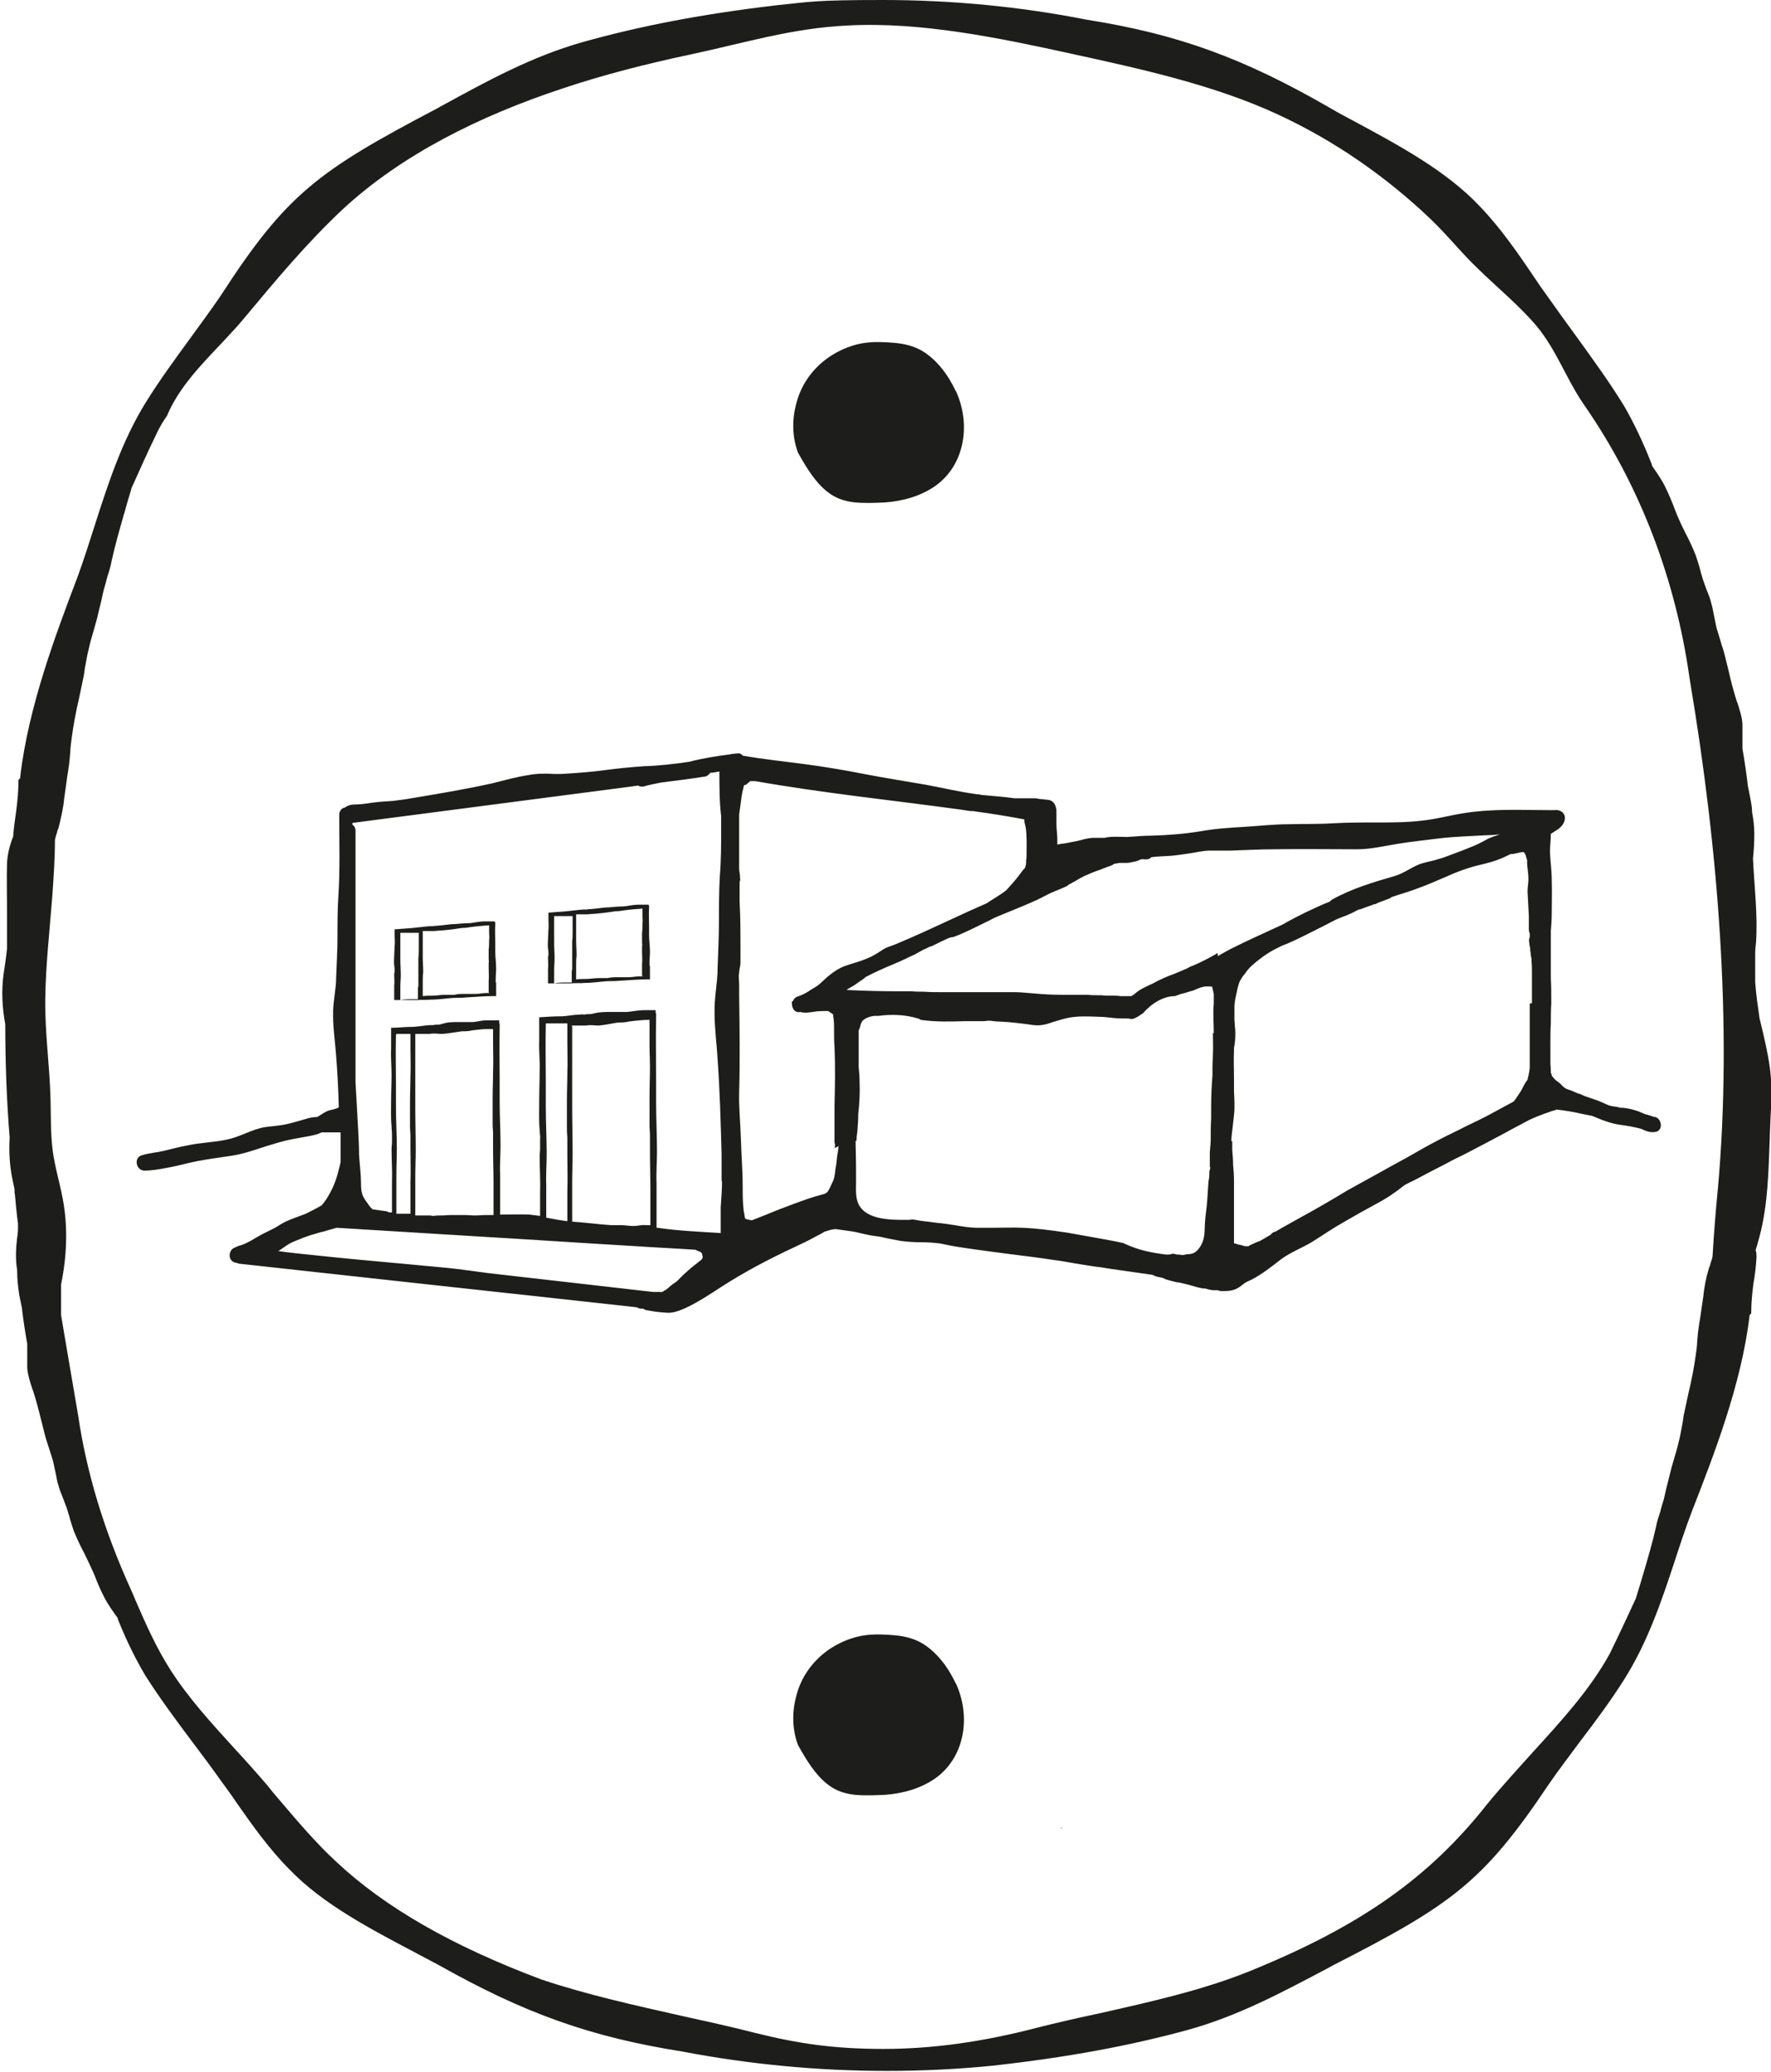
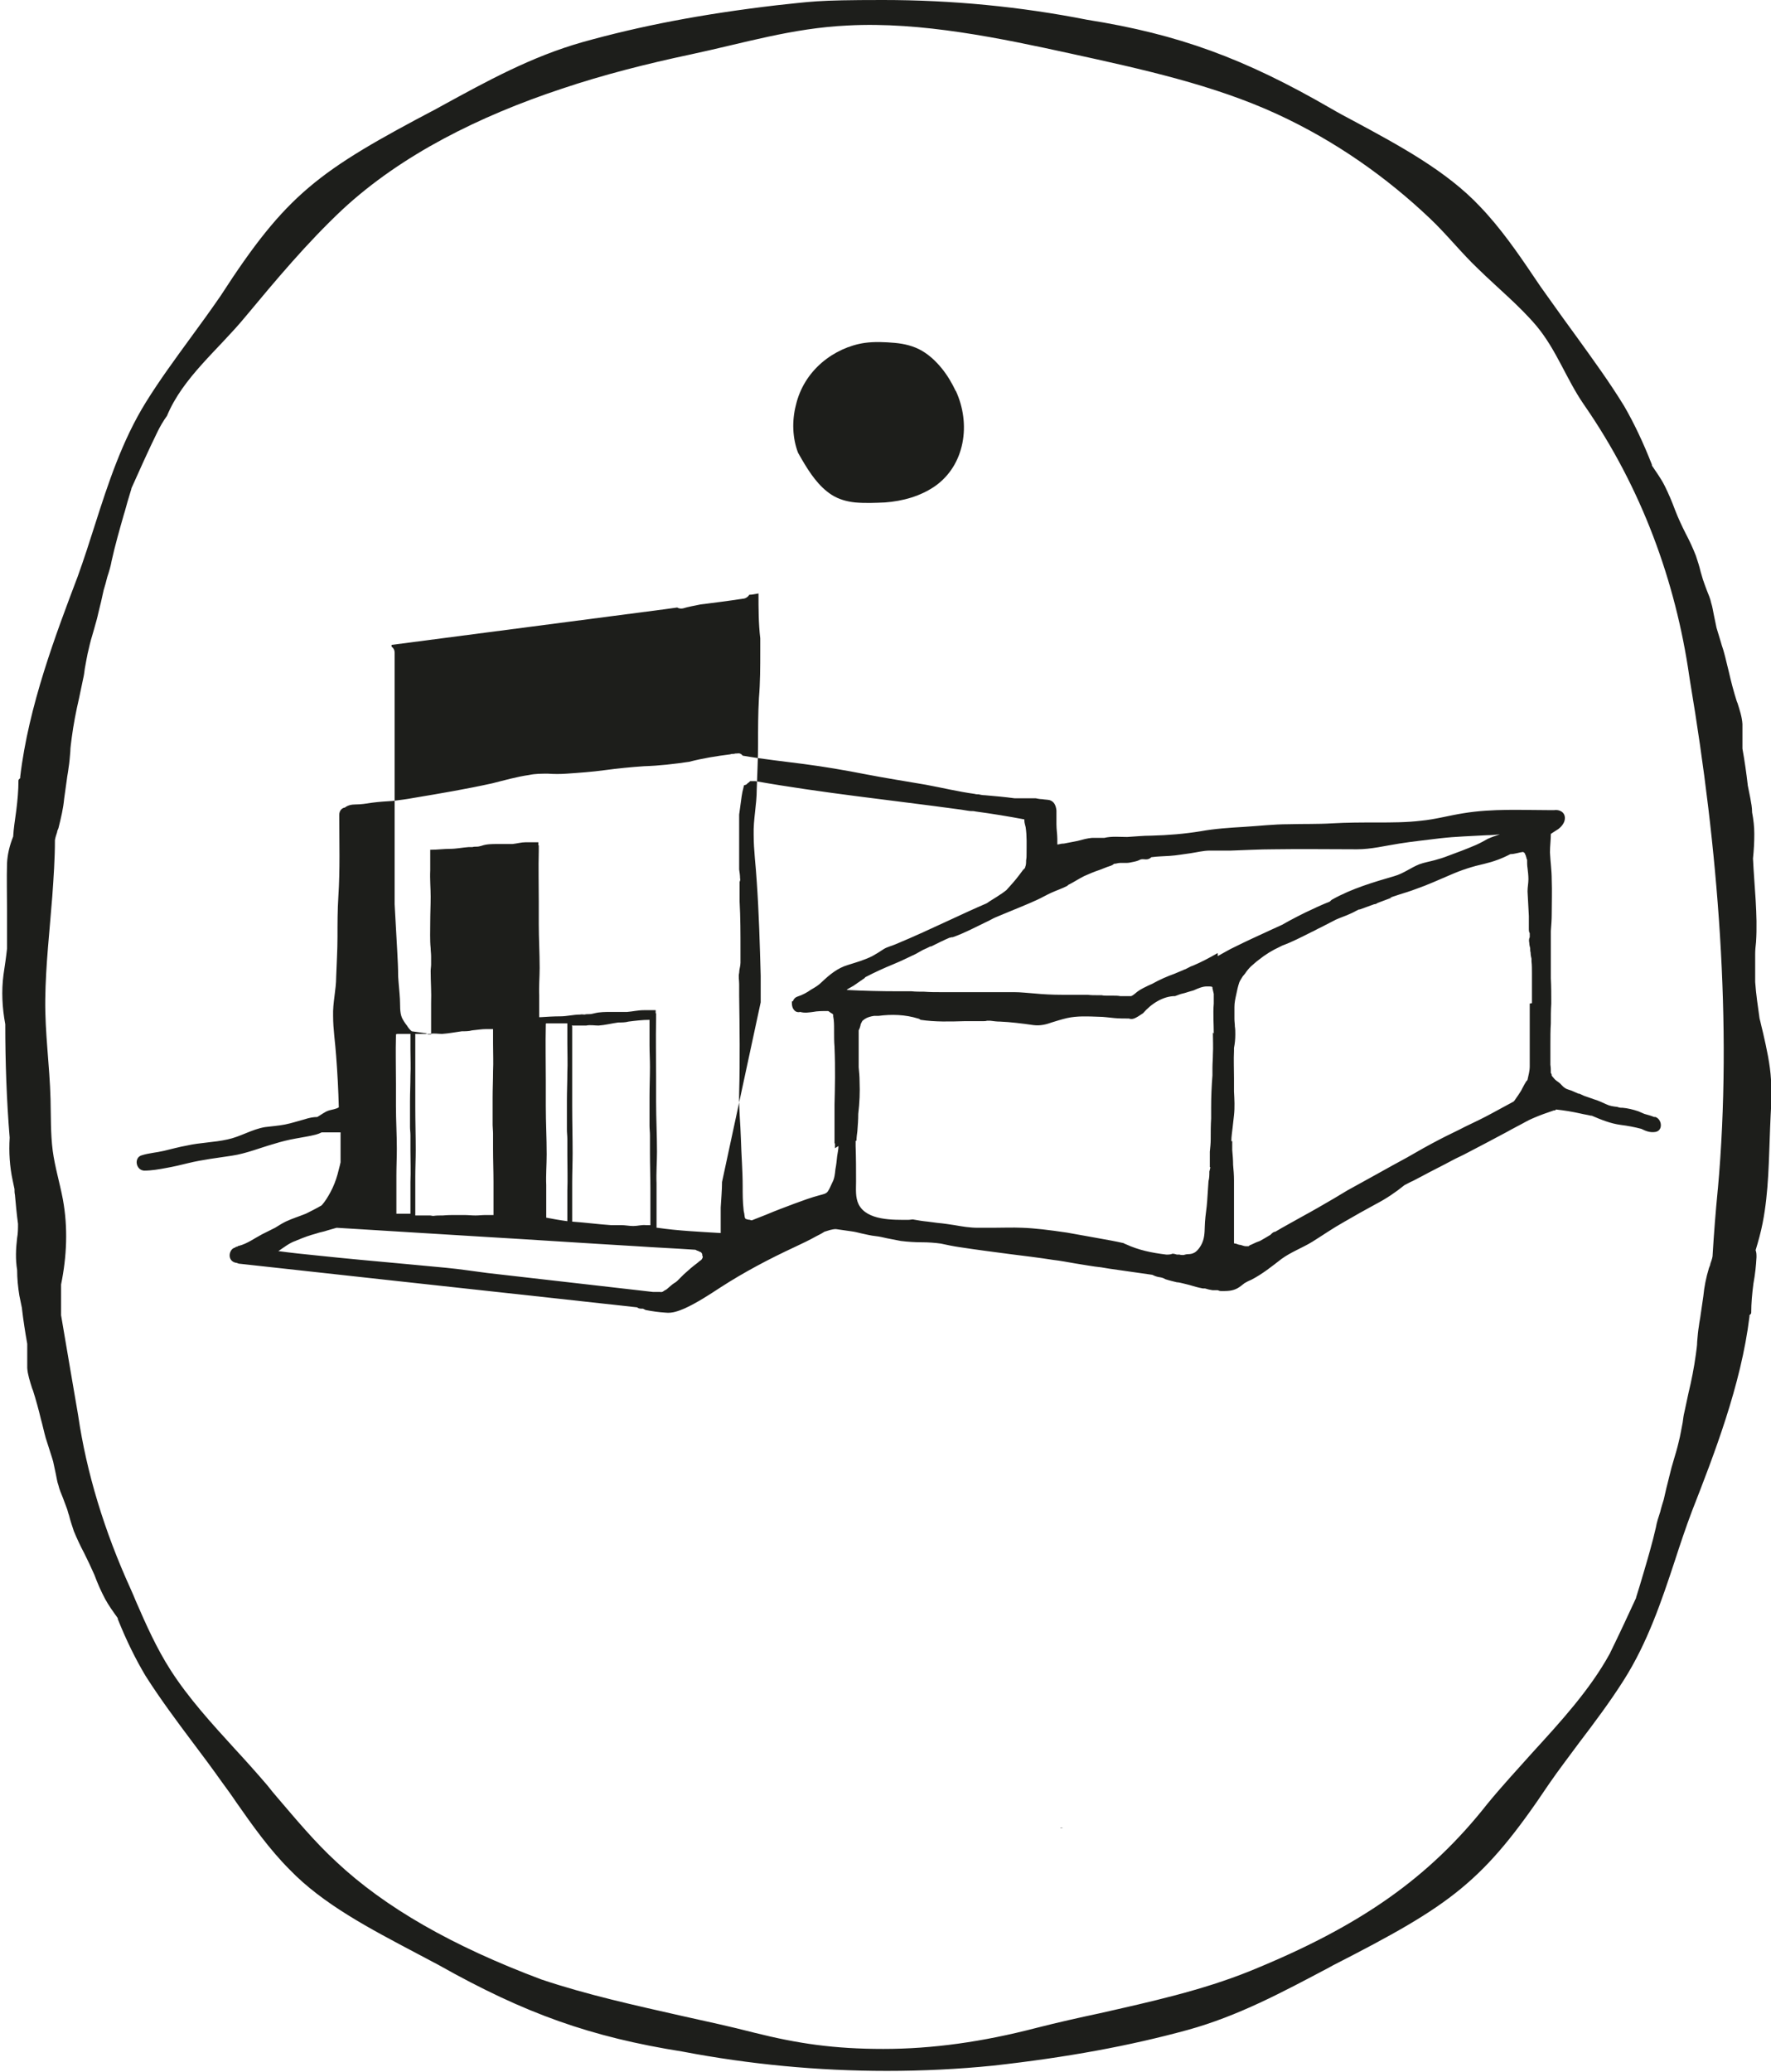
<svg xmlns="http://www.w3.org/2000/svg" version="1.1" viewBox="0 0 403 471.3">
  <defs>
    <style>
      .cls-1 {
        fill: #1d1e1b;
      }
    </style>
  </defs>
  <g>
    <g id="Layer_1">
      <g>
        <g>
          <path class="cls-1" d="M241.2,415.9c.2,0,.4,0,.7-.1,0,0,0,0-.1,0-.2,0-.4,0-.6.1Z" />
          <path class="cls-1" d="M220.9,376.6s0,0-.1,0c.2,0,.4,0,.7,0,0,0,0,0,0,0-.2,0-.3,0-.5,0Z" />
          <path class="cls-1" d="M403,245.6c-.2-3.5-1-7.1-1.8-10.6-.3-1.1-.5-2.2-.8-3.3-.4-2.8-.8-5.5-1-8.3,0-.7,0-1.3,0-2,0-1.5,0-2.9,0-4.4,0-.9.1-1.8.2-2.7.4-6.3-.4-12.6-.7-19,.2-1.9.3-3.7.3-5.6,0-1.7-.2-3.3-.5-4.9,0-1.1-.2-2.1-.4-3.2-.2-1-.4-2-.6-3h0c0,0,0-.1,0-.1-.3-2.6-.7-5.4-1.2-8.2h0c0,0,0-.1,0-.1,0-.9,0-1.7,0-2.6,0-1,0-2,0-2.9-.1-1.6-.6-3.1-1.1-4.7l-.2-.5c-.7-2.2-1.3-4.5-1.8-6.7-.4-1.5-.7-3-1.1-4.4-.2-.8-.5-1.5-.7-2.3-.3-1.1-.7-2.2-1-3.3-.2-1-.4-1.9-.6-2.9-.2-.9-.3-1.8-.6-2.7-.2-1-.6-1.9-1-2.9-.3-.8-.6-1.6-.9-2.5-.2-.6-.3-1.1-.5-1.7-.3-1.3-.7-2.5-1.1-3.7-.7-1.8-1.5-3.5-2.4-5.2-.8-1.6-1.6-3.3-2.3-5.1h0c-.7-1.9-1.5-3.8-2.4-5.6-.8-1.6-1.9-3.1-2.9-4.6h0c0-.1,0-.2,0-.2-2-5.1-4.1-9.5-6.3-13.3-3.3-5.4-7.1-10.6-10.7-15.6-2.2-3-4.5-6.2-6.7-9.3-1.1-1.5-2.2-3.1-3.2-4.6-3.7-5.5-7.6-11.1-12.2-15.9-7.6-8.1-18.4-13.9-28.8-19.5-1.7-.9-3.4-1.8-5.1-2.8-19.7-11.4-34.7-16.9-55.5-20.2h0c-15.2-3-30.8-4.5-46.5-4.5s-16.3.4-24.2,1.2c-17,2-31,4.7-44.2,8.4-11.6,3.3-21.6,8.8-32.2,14.6l-.9.5c-27,14.2-34.2,19.4-49.2,42.6-2.2,3.2-4.6,6.5-6.8,9.5-3.5,4.8-7.1,9.7-10.2,14.7-5.4,8.7-8.6,18.5-11.6,27.9-1.2,3.8-2.5,7.8-3.9,11.7-5,13.2-11.2,29.5-13.1,45.6v.3s-.3.3-.3.3c0,0-.1.1-.1.3,0,2.2-.2,4.4-.5,6.8-.3,2.2-.6,4.1-.7,5.9-.8,2-1.3,4-1.4,6.1-.1,3.5,0,7.1,0,10.7,0,2.9,0,5.8,0,8.7-.2,1.9-.5,3.9-.8,5.9-.5,3.8-.3,7.5.4,11.3,0,8.6.3,17.2,1,25.8-.2,3.3,0,6.6.7,9.8.1.6.3,1.3.4,1.9,0,.4,0,.9.1,1.3.2,2.2.4,4.4.7,6.6,0,1.1,0,2.1-.2,3.2-.3,2.5-.4,4.9,0,7.3,0,2,.2,3.9.5,5.8.2,1,.4,2,.6,2.9h0c0,0,0,.1,0,.1.3,2.6.7,5.2,1.2,8h0c0,0,0,.1,0,.1,0,.8,0,1.7,0,2.5,0,1,0,1.9,0,2.9.1,1.5.6,3,1.1,4.6l.2.5c.7,2.2,1.3,4.4,1.8,6.5.4,1.4.7,2.9,1.1,4.3.2.7.5,1.5.7,2.2.3,1,.7,2.1,1,3.2.2.9.4,1.9.6,2.8.2.9.3,1.8.6,2.6.2.9.6,1.8,1,2.8.3.8.6,1.6.9,2.4.2.5.3,1.1.5,1.6.3,1.2.7,2.4,1.1,3.6.7,1.7,1.5,3.4,2.4,5.1.8,1.6,1.6,3.3,2.3,4.9h0c.7,1.9,1.5,3.7,2.4,5.4.8,1.5,1.9,3,2.9,4.4h0c0,.1,0,.2,0,.2,2,5,4.1,9.2,6.3,12.9,3.3,5.2,7.1,10.3,10.7,15.1,2.2,2.9,4.5,6,6.7,9.1,1.1,1.5,2.2,3,3.2,4.5,3.7,5.3,7.6,10.8,12.2,15.4,7.6,7.9,18.4,13.5,28.8,19,1.7.9,3.4,1.8,5.1,2.7,19.7,11.1,34.7,16.4,55.5,19.7h0c15.2,2.9,30.8,4.4,46.5,4.4h0c8.1,0,16.3-.4,24.2-1.2,17-1.9,31-4.5,44.2-8.1,11.6-3.2,21.6-8.6,32.2-14.2l.9-.5c27-13.8,34.2-18.9,49.2-41.3,2.2-3.2,4.6-6.3,6.8-9.3,3.5-4.6,7.1-9.4,10.2-14.3,5.4-8.5,8.6-18,11.6-27.1,1.2-3.7,2.5-7.6,3.9-11.3,5-12.8,11.2-28.7,13.1-44.3v-.3s.3-.3.3-.3c0,0,.1-.1.1-.3,0-2.1.2-4.3.5-6.6.4-2.2.6-4.1.7-6,0-.6,0-1.1-.2-1.6.6-2,1.2-4.1,1.6-6.2,1.4-7.1,1.4-14.5,1.7-21.7.1-3.6.5-7.3.3-11ZM390.9,270.5c-.5,5.1-.9,10.2-1.2,15.3-.1.6-.3,1.1-.5,1.7,0,.3-.2.6-.3.9-.7,2.3-1.1,4.4-1.3,6.5-.2,1.4-.4,2.8-.6,4.1-.1.9-.3,1.7-.4,2.6-.2,1.2-.3,2.4-.4,3.6,0,1-.2,2-.3,2.9-.4,3-1,6-1.7,8.9-.3,1.4-.6,2.8-.9,4.2-.2.8-.3,1.6-.4,2.4-.3,1.4-.5,2.9-.9,4.4-.3,1.3-.7,2.7-1.1,4-.2.8-.5,1.6-.7,2.5-.3,1.1-.5,2.1-.8,3.2-.3,1.1-.5,2.2-.8,3.4-.3,1-.6,1.9-.8,2.8-.4,1.2-.8,2.4-1,3.6-.8,3.5-1.8,6.9-2.8,10.3-.3.9-.5,1.8-.8,2.7-.3,1-.6,1.9-.9,2.9h0c0,0,0,.1,0,.1-1.8,3.9-3.7,8-6,12.7-4.5,8.2-11.2,15.5-17.6,22.5-3.4,3.8-7,7.7-10.2,11.6-13.3,16.9-29,27.9-54.1,38.1-10.9,4.4-22.7,7-34.2,9.6-4.7,1-9.6,2.1-14.3,3.3-12.3,3.2-23.7,4.8-34.9,4.8s-19.4-1.2-29.4-3.7c-5.4-1.4-11-2.6-16.4-3.8-10.6-2.4-21.6-4.8-32-8.3h0c-20.3-7.6-35.6-16.4-46.6-26.7-5-4.6-9.3-9.8-13.5-14.7-.8-.9-1.5-1.8-2.3-2.8-2.4-2.8-4.9-5.6-7.4-8.3-5.2-5.7-10.5-11.5-14.6-17.9-3.2-5-5.6-10.4-7.9-15.7-.4-1-.8-1.9-1.2-2.8-6-13.2-10-26.4-11.9-39.3l-.2-1.2c-1.2-7.1-2.5-14.5-3.7-21.7h0c0,0,0-1.3,0-1.3,0-1.9,0-3.8,0-5.7,1.3-6.4,1.6-12.9.4-19.4-.7-3.7-1.8-7.3-2.3-11-.5-3.9-.4-7.8-.5-11.8-.2-7.6-1.3-15.1-1.2-22.7.1-7.8,1-15.6,1.6-23.4.3-4.3.6-8.5.6-12.8.1-.6.3-1.2.5-1.8,0-.3.2-.6.3-.9.6-2.4,1.1-4.5,1.3-6.7.2-1.4.4-2.9.6-4.3.1-.9.3-1.8.4-2.7.2-1.2.3-2.5.4-3.7,0-1,.2-2,.3-3,.4-3.1,1-6.2,1.7-9.2.3-1.4.6-2.9.9-4.3.2-.8.3-1.6.4-2.4.3-1.5.5-3,.9-4.5.3-1.4.7-2.8,1.1-4.1.2-.8.5-1.7.7-2.5.3-1.1.5-2.2.8-3.3.3-1.1.5-2.3.8-3.5.3-1,.6-2,.8-2.9.4-1.2.8-2.5,1-3.7.8-3.6,1.8-7.1,2.8-10.6.3-.9.5-1.8.8-2.8.3-1,.6-2,.9-3h0c0,0,0-.1,0-.1,1.8-4,3.7-8.3,6-13,.6-1.2,1.3-2.4,2.1-3.5,3.6-8.7,11.7-15.1,17.8-22.5,7-8.4,14-16.8,22.2-24.5,13.4-12.4,31.1-21.2,49.8-27.4,9.5-3.2,19.4-5.7,29.3-7.8,12.2-2.6,23.1-6,35.8-6.6,16.7-.9,34.8,2.9,50.8,6.4,16,3.5,32.5,7.1,47,13.8,13.2,6.1,24.8,14.3,34.7,23.7,3.9,3.7,7.1,7.8,11,11.5,4.4,4.3,9.3,8.3,13.2,12.9,4.6,5.5,6.8,12.1,10.8,17.9,13.2,19,20.9,40.3,24,61.8,0,0,.2,1.3.2,1.3,6.3,37.5,9.7,77.8,6.3,115.5Z" />
        </g>
        <path class="cls-1" d="M217.5,89c-.9-1.9-1.9-3.6-3.2-5.2-1.3-1.6-2.8-3-4.5-4-1.9-1.1-4-1.6-6.2-1.8-2.3-.2-4.6-.3-6.8,0-3.5.5-7,2.1-9.8,4.5-2.9,2.5-5,5.8-5.9,9.7-.9,3.5-.8,7.4.5,10.8.3.5.5.9.8,1.4,1.8,3.1,3.9,6.3,6.9,8.2,1.6,1,3.4,1.5,5.3,1.7,2.3.2,4.6.1,6.8,0,4-.3,8.1-1.4,11.5-3.8,3.2-2.3,5.3-5.7,6.1-9.7.8-4,.2-8.2-1.5-11.9Z" />
-         <path class="cls-1" d="M217.5,383c-.9-1.9-1.9-3.6-3.2-5.2-1.3-1.6-2.8-3-4.5-4-1.9-1.1-4-1.6-6.2-1.8-2.3-.2-4.6-.3-6.8,0-3.5.5-7,2.1-9.8,4.5-2.9,2.5-5,5.8-5.9,9.7-.9,3.5-.8,7.4.5,10.8.3.5.5.9.8,1.4,1.8,3.1,3.9,6.3,6.9,8.2,1.6,1,3.4,1.5,5.3,1.7,2.3.2,4.6.1,6.8,0,4-.3,8.1-1.4,11.5-3.8,3.2-2.3,5.3-5.7,6.1-9.7.8-4,.2-8.2-1.5-11.9Z" />
        <g>
-           <path class="cls-1" d="M376.4,254.1c-.7-.3-1.5-.5-2.2-.7-.5-.2-.9-.4-1.4-.6-1.2-.4-2.4-.7-3.6-.8-.1,0-.2,0-.3,0-.3,0-.6-.1-.9-.2-.9-.1-1.7-.2-2.5-.6-.9-.4-1.7-.8-2.7-1.1-.8-.3-1.5-.5-2.3-.8-.4-.2-.7-.3-1.1-.5,0,0-.1,0-.2,0-.5-.2-1.1-.5-1.6-.7-.5-.2-1.1-.3-1.5-.6-.5-.3-.9-.9-1.3-1.2-.4-.3-.9-.6-1.2-1-.2-.2-.3-.4-.5-.6,0-.2,0-.4-.2-.6,0-.6,0-1.2-.1-1.9,0-1.5,0-3.1,0-4.6,0-1.6,0-3.2.1-4.8,0-1.5,0-3,.1-4.5,0-2,0-3.9-.1-5.8,0-.9,0-1.7,0-2.6,0-1,0-1.9,0-2.9,0-1,0-1.9,0-2.9,0-.8,0-1.6,0-2.3.1-1.3.2-2.6.2-3.8,0-2.6.1-5.3,0-7.9,0-2.1-.3-4.1-.4-6.2,0-1.4.2-2.8.2-4.2,0,0,.2-.1.3-.2.5-.3.9-.6,1.4-.9.8-.6,1.5-1.5,1.5-2.5,0-1.4-1.3-2-2.5-1.8-.1,0-.2,0-.4,0-6.8,0-13.5-.4-20.2.7-3.2.5-6.4,1.4-9.6,1.7-3.3.4-6.7.4-10.1.4-3.4,0-6.8,0-10.2.2-3.3.2-6.6.1-9.9.2-3.4,0-6.7.4-10.1.6-3.3.2-6.6.4-9.9,1-3.7.6-7.4.9-11.2,1-1.9,0-3.7.2-5.5.3-1.7,0-3.5-.2-5.2.2-.9,0-1.8,0-2.8,0-1.1.1-2.2.4-3.3.7-1,.2-2.1.4-3.1.6-.5,0-.9.1-1.3.2,0,0-.2,0-.2,0,0,0,0,0,0,0,0-.4,0-.8,0-1.2,0-1.1-.2-2.2-.2-3.4,0-1,0-2.1,0-3.1-.1-1.1-.5-2.1-1.6-2.4-.5-.1-1.1-.1-1.6-.2-.5,0-1-.1-1.5-.2-1.1,0-2.1,0-3.2,0-.2,0-.3,0-.5,0-.4,0-.7,0-1.1,0-2.2-.3-4.5-.5-6.8-.7-.5,0-1-.1-1.4-.2-.3,0-.6,0-.9-.1-3.7-.5-7.4-1.4-11.2-2.1-4.6-.8-9.2-1.5-13.8-2.4-4.6-.9-9.3-1.7-13.9-2.3-4.6-.6-9.3-1.1-13.9-1.9-.3-.4-.7-.6-1.2-.5-.3,0-.5,0-.8.1,0,0,0,0-.2,0-.2,0-.4,0-.6.1-3.2.4-6.3.9-9.4,1.7-3.4.5-6.8.9-10.2,1-3,.2-6,.5-9,.9-2.9.4-5.8.6-8.7.8-1.4.1-2.8.1-4.2,0-1.5,0-2.9,0-4.3.3-2.8.4-5.6,1.2-8.4,1.9-5.9,1.3-11.8,2.3-17.8,3.3-1.6.3-3.2.5-4.8.7-1.6.1-3.2.2-4.7.4-1.3.2-2.5.4-3.8.4-.9,0-1.8.2-2.4.7-.7.1-1.3.7-1.3,1.7,0,6.2.2,12.4-.2,18.5-.2,3.1-.2,6.2-.2,9.3,0,3-.2,6-.3,9,0,3-.8,5.9-.7,8.9,0,3.1.5,6.1.7,9.2.3,3.9.5,7.7.6,11.6-.6.4-1.5.5-2.2.7-1,.3-1.8,1-2.7,1.5-.9,0-1.9.2-2.8.5-1.5.4-3,.9-4.5,1.2-1.5.3-3.1.4-4.6.6-3,.5-5.6,2.2-8.5,2.8-3.1.7-6.2.7-9.3,1.4-1.7.3-3.5.8-5.2,1.2-1.7.4-3.4.5-5,1-1.9.5-1.4,3.4.5,3.5,1.7,0,3.4-.3,5-.6,1.7-.3,3.4-.7,5-1.1,3.3-.8,6.7-1.2,10-1.7,3.3-.5,6.4-1.8,9.6-2.7,1.6-.5,3.2-.9,4.9-1.2,1.5-.3,3.1-.5,4.6-.9.4-.1.9-.3,1.3-.5,0,0,.2,0,.3,0,1.3,0,2.6,0,4,0,0,.4,0,.9,0,1.3,0,1.8,0,3.6,0,5.4,0,0,0,0,0,.1-.2,1-.5,1.9-.7,2.8-.4,1.4-.9,2.7-1.6,4-.6,1.1-1.2,2.1-2,3-1.2.7-2.4,1.3-3.6,1.9-1.5.6-3.1,1.1-4.6,1.8-.8.4-1.6.9-2.4,1.4-1,.5-2,1-3,1.5-1.7.9-3.3,2.1-5.2,2.6-.2,0-.3.1-.4.2-.2,0-.3,0-.5.2-.9.2-1.4,1.3-1.2,2.2.2.8.8,1.2,1.6,1.3.2.1.5.2.8.2,11.8,1.3,23.7,2.6,35.5,3.9,11.9,1.3,23.8,2.6,35.7,3.9,6.4.7,12.8,1.4,19.1,2.1.2.2.5.3.9.3s.3,0,.4,0c.2.1.4.2.6.3,1.5.3,3,.5,4.5.6,1.6.2,3.1-.4,4.5-1,2.8-1.3,5.4-3,8-4.7,5.4-3.5,11.1-6.5,16.9-9.2,1.7-.8,3.4-1.6,5-2.5.6-.3,1.2-.6,1.8-1,.4-.1.9-.3,1.3-.4.4-.1.9-.2,1.3-.2,1.2.2,2.3.3,3.5.5.8.1,1.6.3,2.4.5,1,.2,2.1.5,3.2.6.9.1,1.7.3,2.6.5,1,.2,2.1.4,3.1.6,1.6.2,3.3.3,4.8.3,1.4,0,2.9.1,4.3.3,1.4.3,2.8.6,4.2.8,3.9.6,7.8,1.1,11.6,1.6,3.2.4,6.5.8,9.7,1.3,1.7.2,3.3.5,5,.8,2,.3,4,.7,6,.9l1.8.3c3.3.5,6.5.9,9.8,1.4.4.2.9.4,1.4.5.7.1,1.1.2,1.6.5.9.3,1.8.5,2.6.7.5,0,1.1.2,1.6.3l1.2.3c1,.3,2,.6,3.1.8h.5c.6.2,1.1.3,1.7.4.2,0,.5,0,.7,0,.2,0,.3,0,.5,0,.2.1.5.2.8.2,1.4,0,2.6,0,3.8-.7.5-.3,1-.7,1.5-1.1.5-.3,1.1-.6,1.6-.8,2.5-1.3,4.6-3,6.8-4.7,2.2-1.6,4.7-2.5,7-3.9,2.4-1.5,4.7-3.1,7.2-4.5,2.4-1.4,4.9-2.8,7.3-4.1,2.3-1.2,4.4-2.6,6.5-4.3.6-.3,1.3-.7,2-1,.7-.4,1.4-.7,2.1-1.1,2.2-1.2,4.5-2.3,6.7-3.5,1.1-.6,2.3-1.1,3.4-1.7,3.1-1.6,6.1-3.2,9.1-4.8l.9-.5,1.5-.8c1.2-.6,2.3-1.3,3.5-1.8,1.6-.7,3.3-1.3,4.8-1.8h.3c0-.1.2-.2.2-.2,0,0,0,0,0,0,1.9.2,3.7.5,5.5.9.8.2,1.6.3,2.4.5,0,0,.1,0,.2,0,2.1.9,4.3,1.8,6.6,2.1,1.6.2,3.2.5,4.7.9,1,.5,2,.9,3.2.7,1.8-.3,1.5-2.9,0-3.4ZM159.9,285.8s0,.2,0,.2c0,.2-.2.4-.3.6-.3.2-.6.4-.9.7-1.1.8-2.1,1.7-3.1,2.6-.5.5-1,1-1.5,1.5-.2.2-.5.4-.7.5-.6.4-1.1.9-1.7,1.4-.1,0-.2.2-.4.2-.4.3-.6.5-1.1.4-.5,0-1,0-1.6,0-12.5-1.4-25.1-2.9-37.6-4.3-3.2-.4-6.3-.9-9.5-1.2-3.2-.3-6.4-.6-9.6-.9-6.6-.6-13.2-1.2-19.8-1.9-3-.3-5.9-.6-8.8-1,0,0,.1,0,.2-.1,1.2-.8,2.3-1.7,3.7-2.2.2,0,.3-.2.5-.2,1.4-.6,2.8-1.1,4.3-1.5.8-.3,1.7-.4,2.5-.7.7-.2,1.4-.4,2.1-.6,10.9.7,21.7,1.3,32.6,2,11.9.7,23.8,1.5,35.7,2.2,4.4.3,8.9.5,13.3.8.1,0,.3.1.4.2.2,0,.5.2.7.3,0,0,0,0,0,0,0,0,.1,0,.1,0,.1,0,.2.2.3.3,0,0,0,.1.1.2,0,0,0,0,0,0,0,0,0,0,0,.1,0,0,0,.1,0,.2ZM90.4,235.2c.2,0,.4,0,.6,0,.2,0,.5,0,.7,0,0,0,0,0,0,0,.4,0,.7,0,1.1,0,0,0,0,0,0,0,0,0,.1,0,.2,0,0,0,.1,0,.2,0,0,0,.1,0,.2,0v.2s0,0,0,0c0,.2,0,.4,0,.6,0,.2,0,.4,0,.6,0,.3,0,.7,0,1,0,0,0,.1,0,.2,0,0,0,0,0,0,0,.3,0,.6,0,.9,0,2,.1,4,0,6,0,1.9-.1,3.9-.1,5.8,0,1.9,0,4,0,5.9,0,.6.1,1.2.1,1.9,0,.6,0,1.2,0,1.8,0,.5,0,1,0,1.5,0,2.4.1,4.9,0,7.3,0,2.4,0,4.8,0,7.2-.9,0-1.8,0-2.6,0-.2,0-.4,0-.6,0,0-.4,0-.7,0-1.1,0-.6,0-1.1,0-1.7,0-.4,0-.9,0-1.3,0,0,0,0,0,0,0-.6,0-1.3,0-1.9,0,0,0,0,0,0,0-.1,0-.2,0-.3,0-.1,0-.2,0-.3,0-.3,0-.5,0-.8,0-.1,0-.2,0-.3,0-.1,0-.2,0-.3,0-.2,0-.5,0-.7,0-2,.1-4.1.1-6.1,0-3.2-.2-6.4-.2-9.7,0-1.7,0-3.3,0-5,0-3.7-.1-7.3,0-11,0-.1,0-.2,0-.3ZM94.5,235.2c.2,0,.3,0,.5,0,.2,0,.4,0,.6,0,0,0,0,0,0,0,.3,0,.6,0,.9,0,0,0,0,0,0,0,0,0,.1,0,.2,0,0,0,.1,0,.2,0,.1,0,.2,0,.3,0,0,0,0,0,.1,0,0,0,.1,0,.2,0,.1,0,.2,0,.3,0,.9-.2,1.9,0,2.8,0,1.5-.1,3-.4,4.5-.6.8,0,1.6,0,2.3-.2,1.1-.1,2.2-.3,3.3-.3.5,0,1,0,1.5,0,0,.2,0,.4,0,.6,0,.2,0,.4,0,.6,0,.4,0,.7,0,1.1,0,0,0,.2,0,.2,0,0,0,0,0,0,0,.3,0,.6,0,.9,0,2.1.1,4.1,0,6.2,0,2-.1,4-.1,6,0,2,0,4.2,0,6.2,0,.6.1,1.3.1,2,0,.6,0,1.2,0,1.9,0,.5,0,1.1,0,1.6,0,2.5.1,5.1.1,7.6,0,2.5,0,4.9,0,7.4,0,0,0,0,0,0-.2,0-.3,0-.5,0,0,0,0,0,0,0-.1,0-.3,0-.4,0-.3,0-.5,0-.8,0,0,0,0,0-.1,0-.8,0-1.5.1-2.3.1-.9,0-1.7-.1-2.6-.1-.6,0-1.2,0-1.8,0-1,0-2,0-3,.1-.1,0-.2,0-.3,0,0,0,0,0,0,0-.6,0-1.2,0-1.9.1-.3,0-.5-.1-.8-.1-.5,0-1,0-1.5,0-.6,0-1.2,0-1.8,0,0-.4,0-.8,0-1.2,0-.6,0-1.1,0-1.7,0-.4,0-.9,0-1.3,0,0,0,0,0,0,0-.6,0-1.3,0-1.9,0,0,0,0,0,0,0-.1,0-.2,0-.3,0-.1,0-.2,0-.3,0-.3,0-.5,0-.8,0-.1,0-.2,0-.3,0-.1,0-.2,0-.3,0-.2,0-.5,0-.7,0-2,.1-4.1.1-6.1,0-3.2-.1-6.4-.1-9.7,0-1.7,0-3.3,0-5,0-3.7,0-7.3,0-11,0-.1,0-.2,0-.3ZM124.3,232.8c.2,0,.4,0,.7,0,.3,0,.5,0,.8,0,0,0,0,0,0,0,.4,0,.8,0,1.2,0,0,0,0,0,0,0,0,0,.1,0,.2,0,0,0,.1,0,.2,0,.2,0,.3,0,.5,0,0,0,.1,0,.2,0,0,0,.1,0,.2,0,.1,0,.3,0,.4,0,.1,0,.3,0,.4,0v.9s0,0,0,0c0,.2,0,.4,0,.7,0,.2,0,.5,0,.7,0,.4,0,.8,0,1.1,0,0,0,.2,0,.2,0,0,0,0,0,0,0,.3,0,.7,0,1,0,2.2.1,4.4,0,6.6,0,2.1-.1,4.3-.1,6.4,0,2.1,0,4.4,0,6.6,0,.7.1,1.4.1,2.1,0,.7,0,1.3,0,2,0,.6,0,1.1,0,1.7,0,2.7.1,5.4,0,8.1,0,2.3,0,4.6,0,6.9-1.6-.2-3.2-.5-4.8-.8,0-.1,0-.3,0-.4,0-.5,0-1,0-1.5,0,0,0,0,0,0,0-.7,0-1.5,0-2.2,0,0,0,0,0,0,0-.1,0-.3,0-.4,0-.1,0-.3,0-.4,0-.3,0-.6,0-.9,0-.1,0-.2,0-.4,0-.1,0-.3,0-.4,0-.3,0-.5,0-.8-.1-2.3.1-4.7.1-7,0-3.7-.2-7.3-.2-11,0-1.9,0-3.8,0-5.7,0-4.2-.1-8.4,0-12.6,0-.1,0-.3,0-.4ZM130.1,233.3c.2,0,.3,0,.5,0,.2,0,.4,0,.6,0,0,0,0,0,0,0,.3,0,.6,0,.9,0,0,0,0,0,0,0,0,0,.1,0,.2,0,0,0,.1,0,.2,0,.1,0,.2,0,.3,0,0,0,0,0,.1,0,0,0,.1,0,.2,0,.1,0,.2,0,.3,0,.9-.2,1.9,0,2.8,0,1.5-.1,3-.5,4.5-.7.8,0,1.6,0,2.3-.2,1.6-.2,3.2-.4,4.8-.4,0,.2,0,.3,0,.5,0,0,0,.1,0,.2,0,.2,0,.5,0,.7,0,.4,0,.8,0,1.2,0,0,0,.2,0,.3,0,0,0,0,0,0,0,.3,0,.6,0,.8,0,0,0,0,0,.1,0,0,0,0,0,0,0,0,0,0,0,0,0,0,0,.1,0,.2,0,.6,0,1.2,0,1.8,0,1.6.1,3.2.1,4.9,0,2.2-.1,4.4-.1,6.7,0,1.2,0,2.4,0,3.5,0,.4,0,.8,0,1.2,0,.1,0,.3,0,.4,0,.4,0,.8,0,1.1,0,.2,0,.3,0,.5,0,.7.1,1.4.1,2.2,0,.7,0,1.4,0,2.1,0,.6,0,1.2,0,1.8,0,2.8.1,5.6.1,8.4,0,2.7,0,5.4,0,8.1,0,0,0,0,0,0-.2,0-.3,0-.5,0,0,0,0,0-.1,0,0,0,0,0,0,0-.1,0-.3,0-.4,0-1-.1-1.9.2-2.9.2-.9,0-1.8-.2-2.8-.2-.8,0-1.6,0-2.3,0-2.9-.2-5.9-.6-8.8-.8,0-.1,0-.2,0-.4,0-.6,0-1.2,0-1.8,0-.5,0-1,0-1.4,0,0,0,0,0,0,0-.7,0-1.4,0-2.1,0,0,0,0,0,0,0-.1,0-.2,0-.4,0-.1,0-.2,0-.4,0-.3,0-.6,0-.8,0-.1,0-.2,0-.4,0-.1,0-.2,0-.4,0-.3,0-.5,0-.8,0-2.2.1-4.5.1-6.7,0-3.6-.1-7.1-.1-10.7,0-1.8,0-3.7,0-5.5,0-4.1,0-8.1,0-12.2,0-.1,0-.2,0-.4ZM164.3,268.9c0,1.9-.2,3.9-.3,5.8,0,1.7,0,3.4,0,5.1,0,.2,0,.4,0,.7-4.8-.3-9.6-.5-14.4-1.2,0,0-.1,0-.2,0,0-.4,0-.8,0-1.2,0-.6,0-1.3,0-1.9,0-.5,0-1,0-1.5,0,0,0,0,0,0,0-.7,0-1.5,0-2.2,0,0,0,0,0,0,0-.1,0-.3,0-.4,0-.1,0-.3,0-.4,0-.3,0-.6,0-.9,0-.1,0-.3,0-.4,0-.1,0-.3,0-.4,0-.3,0-.5,0-.8-.1-2.3.1-4.8.1-7.2,0-3.8-.2-7.6-.2-11.4,0-1.9,0-3.9,0-5.8,0-4.3-.1-8.6,0-12.9,0-.2,0-.4,0-.6,0-.3,0-.5,0-.8h-.1s0-.7,0-.7c0,0,0,0-.1,0-.1,0-.3,0-.4,0-.1,0-.3,0-.4,0-.1,0-.3,0-.4,0-.2,0-.4,0-.7,0,0,0,0,0-.1,0,0,0,0,0,0,0-.2,0-.4,0-.6,0-1.3,0-2.5.3-3.8.4-1.2,0-2.4,0-3.7,0-1.2,0-2.5,0-3.7.3-.4.1-.8.2-1.2.2-.4,0-.7,0-1.1.1-.3,0-.6-.1-1,0-1.5,0-3,.4-4.5.4-1.5,0-3,.1-4.6.2,0,0-.1,0-.2,0,0,0,0,0,0,0v1.5s0,0,0,0c0,.2,0,.5,0,.7,0,.2,0,.5,0,.7,0,.4,0,.8,0,1.2v.3s0,0,0,0c0,.3,0,.7,0,1-.1,2.3.2,4.5.1,6.8,0,2.2-.1,4.4-.1,6.7,0,2.2-.1,4.6.1,6.8,0,.7.2,1.4.1,2.1,0,.7,0,1.4,0,2.1,0,.6-.1,1.2-.1,1.8,0,2.8.2,5.6.1,8.3,0,1.7,0,3.5,0,5.2-.8-.1-1.6-.2-2.4-.3-2.2-.1-4.5,0-6.7,0v-.2c0-.4,0-.8,0-1.2,0-.6,0-1.1,0-1.7,0-.5,0-.9,0-1.4,0,0,0,0,0,0,0-.7,0-1.3,0-2,0,0,0,0,0,0,0-.1,0-.2,0-.3,0-.1,0-.2,0-.4,0-.3,0-.5,0-.8,0-.1,0-.2,0-.3,0-.1,0-.2,0-.3,0-.2,0-.5,0-.7-.1-2.1.1-4.2.1-6.3,0-3.4-.2-6.7-.2-10,0-1.7,0-3.4,0-5.2,0-3.8-.1-7.6,0-11.4,0-.2,0-.4,0-.6,0-.2,0-.5,0-.7h-.1s0-.7,0-.7c0,0,0,0-.1,0-.1,0-.2,0-.4,0-.1,0-.3,0-.4,0,0,0,0,0,0,0,0,0,0,0,0,0,0,0-.2,0-.3,0-.1,0-.2,0-.3,0-.2,0-.3,0-.5,0,0,0,0,0-.1,0,0,0,0,0,0,0-.1,0-.2,0-.3,0,0,0,0,0,0,0,0,0,0,0,0,0-.2,0-.3,0-.5,0-1,0-2,.3-3,.4-1.2,0-2.3,0-3.5,0-1.1,0-2.4,0-3.5.4-.4.1-.7.2-1.1.2-.4,0-.7,0-1,.1-.3,0-.6,0-.9,0-1.4.1-2.8.4-4.2.4-1.4,0-2.9.2-4.3.2,0,0-.1,0-.2,0,0,0,0,0,0,0v1.4s0,0,0,0c0,.2,0,.4,0,.6,0,.2,0,.4,0,.6,0,.3,0,.7,0,1v.2s0,0,0,0c0,.3,0,.6,0,.9-.1,2,.1,4,.1,6,0,1.9-.1,3.9-.1,5.8,0,1.9-.1,4,.1,5.9,0,.6.1,1.2.1,1.9,0,.6,0,1.2,0,1.8,0,.5-.1,1-.1,1.5,0,2.4.2,4.9.1,7.3,0,2.4,0,4.7,0,7.1-.2,0-.5,0-.7,0-.3-.2-.6-.3-.9-.3-.9-.1-1.9-.3-2.8-.4,0,0,0,0,0,0-.4-.3-.8-.8-1.1-1.3-.4-.5-.8-1.1-1.1-1.7-.6-1.3-.4-3-.5-4.4-.1-1.7-.3-3.4-.4-5.1,0-1.9-.1-3.7-.2-5.6-.2-3.6-.4-7.2-.6-10.8,0-.4,0-.8,0-1.3v-55.9c0-.7-.3-1.1-.7-1.4,0-.1,0-.3,0-.4,20.7-2.7,41.4-5.4,62.1-8.1l2.9-.4c.3.2.8.3,1.3.2,1.3-.4,2.6-.6,4-.9,3.2-.4,6.4-.8,9.6-1.3.6,0,1.2-.4,1.5-.9.7,0,1.4-.2,2.1-.3,0,0,0,0,0,0,0,3.4,0,6.8.4,10.2,0,1,0,2,0,2.9,0,3.6,0,7.1-.3,10.7-.2,3.5-.2,7-.2,10.5,0,3.4-.2,6.9-.3,10.3,0,3.5-.8,6.8-.7,10.3,0,3.6.5,7.1.7,10.6.5,7.2.7,14.3.9,21.5,0,2,0,4,0,6ZM346,193.8s0,0,0,0c0,0,0,0,0,0,0,0,0,0,0,0,0,0,0,0,0,0,0,0,0,0,0,0ZM346.1,193.8s0,0,0,0c0,0,0,0,0,0ZM190.8,260.7c0,.8-.2,1.5-.3,2.3-.1,1-.2,2-.4,3-.1,1-.2,2.1-.7,3-.3.6-.6,1.4-1,2-.4.6-1.2.7-1.9.9-1.9.5-3.8,1.2-5.7,1.9-2.1.8-4.3,1.6-6.4,2.5-1.1.4-2.2.9-3.3,1.3-.1,0-.3,0-.4-.1-.2,0-.9-.1-1.1-.3-.1-.1-.2-.6-.2-.8,0-.4-.2-.8-.2-1.3-.2-1.7-.2-3.5-.2-5.2,0-3.6-.3-7.1-.4-10.7-.1-3.6-.5-7.2-.4-10.7.2-7.3.1-14.6,0-22,0-.9,0-1.7,0-2.6,0-.9-.2-1.8,0-2.6,0-.8.3-1.5.3-2.3,0-1,0-2,0-3,0-3.6,0-7.3-.2-10.9,0-1.5,0-3,0-4.5.1-.2.2-.5.1-.8,0-.7-.1-1.3-.2-2,0-3.8,0-7.7,0-11.5,0-.1,0-.3,0-.4,0-.1,0-.1,0,0,0-.2,0-.4,0-.6.1-.7.2-1.5.3-2.2.2-1.4.3-2.6.7-4,0-.1,0-.2.1-.3,0,0,0-.1,0-.2,0,0,0,0,0,0,0,0,0,0,.1,0,0,0,0,0,0,0,.1,0,.2,0,.3-.1.2,0,.3-.2.4-.3.2-.1.4-.3.5-.4,0,0,0,0,.1-.1,0,0,0,0,0,0,0,0,0,0,0,0,0,0,0,0,0,0,0,0,0,0,0,0,.1,0,0,0,.2,0,.3,0,.7,0,1,0,15.3,2.7,30.8,4.3,46.2,6.4.9.1,1.8.3,2.7.4.4,0,.8,0,1.2.1,3.7.5,7.4,1.1,11.1,1.8,0,0,0,.2,0,.3,0,.5.2,1,.3,1.5.3,2,.2,4.1.2,6.1,0,.5,0,.9-.1,1.4,0,.5,0,1.1-.2,1.5,0,.3-.3.5-.5.7-.3.4-.6.8-.9,1.2-.9,1.2-1.9,2.3-2.9,3.4-.4.3-.9.7-1.4,1-1,.7-2.1,1.3-3.1,2-2.8,1.2-5.6,2.5-8.4,3.8-4.1,1.9-8.2,3.8-12.3,5.5-.9.4-1.9.6-2.7,1.1-.9.6-1.7,1.1-2.6,1.6-1.8.9-3.6,1.4-5.5,2-2.4.7-4.2,2.2-6,3.9-.7.7-1.5,1.2-2.4,1.7-1,.7-1.9,1.2-3.1,1.6-.6.2-.9.6-1.1,1.1,0,0-.1,0-.2,0,0,.2,0,.3,0,.5,0,1.1.7,2.2,1.9,1.9,1,.3,2.1.1,2.9,0,1-.2,2-.2,3.2-.2h.2c.2,0,.3.2.5.3l.3.2c.1,0,.3.2.4.3,0,0,0,.2,0,.4.2,1,.2,2,.2,2.9v.7s0,0,0,0c0,1.1,0,2.2.1,3.3v.2c.2,4.6.1,9.1,0,13,0,1.8,0,3.5,0,5.3,0,1.3,0,2.5,0,3.5,0,0,0,0,.1,0,0,.4,0,.8,0,1.1ZM276,234.9c0,1.6.1,3.3,0,5,0,1-.1,2-.1,3v1.7c-.2,2.5-.3,4.9-.3,7.4v2.4c-.1,1.6-.1,3.2-.1,4.8,0,.9-.1,1.8-.2,2.8,0,1.2,0,2.3,0,3.5,0,0,0,0,.1,0,0,.3-.1.6-.2,1,0,.7,0,1.5-.2,2.2-.1,1.5-.2,3-.3,4.5-.1,1.6-.4,3.2-.5,4.8-.1,1.4,0,2.8-.4,4.1-.3,1-1,2.2-1.9,2.8-.5.3-1,.4-1.5.4-.4,0-.7.1-1.1.2-.3,0-.6,0-.9-.1h-.6c-.3-.1-.7-.2-1-.2-.4.2-.9.2-1.4.2-3.3-.4-6.3-1-9.3-2.4-.1,0-.3-.1-.4-.2-.9-.2-1.8-.4-2.9-.6-1.1-.2-2.2-.4-3.3-.6-2.2-.4-4.5-.8-6.7-1.2-4.1-.6-7.3-1-10.2-1.1-2.2-.1-4.5,0-6.7,0-1.1,0-2.3,0-3.4,0-1.8,0-3.6-.3-5.3-.6-1.3-.2-2.6-.4-3.8-.5l-2.3-.3c-1.1-.1-2.3-.3-3.4-.5-.3,0-.6.1-1,.1-3.4,0-9.4.2-11.3-3.5-.8-1.6-.6-3.5-.6-5.2,0-2.7,0-5.4-.1-8.1,0-.4,0-.8,0-1.2,0,0,.1,0,.2,0,0-.7.1-1.5.2-2.2.1-1.3.2-2.6.2-3.9.3-2.5.4-4.9.3-7.4,0-1.1-.1-2.2-.2-3.2,0-1.3,0-2.7,0-3.9,0-1.5,0-3,0-4.5,0,0,0,0,0,0,.2-.4.3-.7.4-1.1,0-.3.2-.6.3-.8.1-.3.3-.4.7-.7.6-.4,1.4-.6,2.1-.7h0c.3,0,.6,0,1,0,0,0,0,0,0,0,3-.4,6.1-.3,9,.6.2,0,.4.2.6.3,3.3.5,6.7.4,10.1.3,1.4,0,2.8,0,4.2,0,.3,0,.5,0,.8-.1h.7c.8.1,1.5.2,2.3.2,2.3.1,4.8.4,7.6.8,1.6.2,3-.2,4.1-.6,1-.3,2.2-.7,3.5-1,2.3-.5,4.6-.4,7.2-.3,1.2,0,2.4.2,3.6.3,1.1.1,2.2.1,3.3.1.5.2,1.1.1,1.6-.2.6-.3,1.1-.7,1.6-1,1.9-2.2,4.6-3.9,7.3-3.9.3-.1.5-.2.8-.3.5-.2,1-.3,1.4-.4.6-.2,1.3-.4,2-.6,1.1-.5,2.1-.9,3-.9.9,0,1.2,0,1.3.2,0,0,0,.1,0,.2.1.4.2.8.3,1.3v.3s0,.2,0,.2c0,.4,0,.9,0,1.3v.4c-.2,2.3,0,4.6,0,6.8ZM277.1,216.8c-1.9,1.1-3.8,2.1-5.7,2.9-.4.1-.7.3-1.1.5l-.6.3c-.1,0-.3.1-.5.2-.4.2-.8.3-1.2.5l-.7.3c-1.7.6-3.5,1.4-5.1,2.3l-.9.4c-.8.4-1.7.8-2.5,1.4l-.6.5c-.3.2-.5.4-.8.5-.5,0-1,0-1.5,0h-1c-.5-.1-1.1-.1-1.6-.1-.4,0-.8,0-1.3,0-.4,0-.9,0-1.3-.1-.1,0-.3,0-.4,0h0c0,0-.5,0-.5,0-.8,0-1.6,0-2.3-.1h-1.1c0,0-.2,0-.2,0h-1c-.4,0-.8,0-1.3,0-.2,0-.4,0-.6,0h-.5c-.5,0-.9,0-1.2,0-2,0-4.2-.1-6.2-.3-1.5-.1-3.1-.3-4.6-.3-3,0-6,0-8.9,0-2.6,0-5.1,0-7.7,0-1.3,0-2.6,0-3.9-.1-1,0-2,0-2.9-.1-.6,0-1.2,0-1.8,0h-1.4c-3.8,0-7.7-.1-11.6-.3.1,0,.2-.1.3-.2.2-.1.5-.3.7-.4.2-.1.5-.3.7-.4.2-.2.5-.3.7-.5.2-.1.4-.3.6-.4.2-.2.5-.3.7-.5.2-.1.5-.3.6-.5,2.1-1.1,4.3-2.1,6.5-3,1.7-.7,3.3-1.5,5-2.3.5-.3,1.1-.6,1.6-.9.5-.2,1.1-.5,1.7-.8h.2c1.4-.7,2.8-1.4,4.2-2,.1,0,.3,0,.4-.1h.3c2.6-.9,5.2-2.3,7.7-3.5.7-.3,1.3-.7,2-1,.8-.3,1.6-.7,2.4-1,2.4-1,4.7-1.9,7.1-3,1.1-.5,2.1-1.1,3.2-1.6,1.1-.5,2.3-.9,3.5-1.5.1,0,.3-.2.4-.3,1.2-.6,2.4-1.4,3.6-2,1.1-.5,2.3-1,3.5-1.4.6-.2,1.2-.5,1.8-.7.6-.2,1.1-.3,1.5-.7.5,0,.9-.2,1.4-.2.5,0,1,0,1.5,0,.6,0,1.2-.2,1.8-.3.5-.1,1-.3,1.4-.5.4-.1.8,0,1.2,0,.5,0,.9-.2,1.2-.5,1.4-.2,2.8-.2,4.2-.3,1.6-.1,3.1-.4,4.7-.6,1.4-.2,2.9-.6,4.4-.6,1.6,0,3.2,0,4.8,0,3.2-.1,6.5-.3,9.7-.3,6.3-.1,12.7,0,19,0,3.2,0,6.4-.8,9.6-1.3,3.1-.5,6.2-.8,9.3-1.2,3.5-.4,7.1-.5,10.6-.7,1,0,2-.1,3-.2-.9.3-1.8.6-2.7,1-.9.5-1.8,1-2.7,1.4-2.1.9-4.2,1.7-6.4,2.5-1,.4-2,.7-3.1,1-1.1.3-2.3.5-3.4.9-2,.8-3.6,2.1-5.7,2.7-4.8,1.4-9.6,2.8-14.1,5.3-.2.1-.4.3-.6.5-1.8.7-3.7,1.6-5.6,2.5-1.2.6-2.4,1.2-3.5,1.8-.6.3-1.2.7-1.8,1l-2.2,1c-2.8,1.3-5.7,2.6-8.5,4-1.3.6-2.6,1.4-3.9,2.1ZM348.1,228.3c0,.9,0,1.8,0,2.6,0,2.4,0,4.7,0,7.1v.7s0,1.2,0,1.2c0,.9,0,1.8,0,2.7,0,1-.3,2.1-.5,3,0,.1-.2.3-.3.4-.3.5-.6,1-.9,1.6-.2.5-.6,1-.9,1.5-.4.6-.5.7-.9,1.3,0,0-.1.1-.2.2-1.6.9-3.2,1.7-4.8,2.6-2,1.1-4.1,2.1-6.2,3.1-1.9,1-3.9,1.9-5.8,2.9-2.5,1.3-5,2.7-7.4,4.1-1.1.6-2.2,1.2-3.3,1.8-1.2.7-2.4,1.3-3.6,2-2.2,1.2-4.5,2.5-6.7,3.7l-3,1.8c-2.4,1.4-4.8,2.8-7.2,4.1-2.1,1.2-4.2,2.3-6.2,3.5-.3,0-.6.2-.9.5,0,0-.1.1-.2.2-.8.5-1.7,1-2.4,1.4-.3.1-.5.2-.8.3-.4.2-.9.4-1.3.6-.2,0-.3.2-.5.3,0,0,0,0,0,0,0,0-.2,0-.3,0,0,0-.3,0-.3,0-.4,0-.8-.2-1.2-.3-.4,0-.8-.2-1.1-.3-.2,0,0,0-.2,0,0,0-.1,0-.2-.1,0-.1,0-.2,0-.2,0-.4,0-.6,0-1.1,0-1,0-1.9,0-2.9,0-.9,0-1.8,0-2.6v-.5c0-2.3,0-4.6,0-7,0-1.2-.1-2.4-.2-3.5,0-1.1-.1-2.3-.2-3.4v-1.5c0-.2,0-.4,0-.5,0,0-.1,0-.2,0,0-1.1.2-2.2.3-3.2.1-.9.2-1.8.3-2.7.2-1.8.1-3.6,0-5.4,0-.7,0-1.3,0-2v-1.1c0-2.1-.1-4.1,0-6.1v-.7c.2-1,.3-2,.3-3.1,0-.6,0-1.2-.1-1.8,0-.6-.1-1.1-.1-1.7,0-.2,0-.3,0-.5v-.2c0-.7,0-1.3,0-2,0-1,.2-1.9.4-2.8.2-1,.4-1.9.7-2.8.2-.5.5-.9.8-1.4l.5-.6c.4-.6.8-1.1,1.3-1.6.6-.5,1.2-1.1,1.9-1.6,1.5-1.2,3-2.1,4.5-2.8l.8-.4c2.2-.8,4.5-2,6.7-3.1.7-.3,1.3-.7,2-1,1.2-.6,2.3-1.2,3.5-1.8l.7-.3c.6-.2,1.2-.5,1.8-.7.7-.3,1.4-.6,2.1-1l.6-.3c0,0,.1,0,.2,0,1.1-.4,2.2-.8,3.3-1.2.3,0,.5-.1.8-.3,1.1-.4,2.1-.8,3.2-1.2-.1,0-.3,0-.4,0,.7-.2,1.4-.5,2.1-.7,1.3-.4,2.6-.8,3.9-1.3,2.6-.9,5.2-2.1,7.8-3.2,2.5-1.1,5-1.9,7.7-2.5,2.1-.5,4-1.2,5.9-2.2,1,0,2-.4,2.9-.5,0,0,0,0,0,0,0,0-.2,0,0,0,0,0,0,0,0,0h0c0,0,0,0,0,0,0,0,.2.2.3.2,0,0,.1.1.1.2,0,.1.1.2.2.4,0,0,0,0,0,0,0,0,0,0,0,0,0,.1,0,.2.1.3,0,.2.1.5.2.7,0,.7,0,1.3.1,1.9.1.8.2,1.7.2,2.5,0,.9-.2,1.8-.2,2.8.1,1.9.2,3.7.3,5.6,0,.9,0,1.9,0,2.8,0,.4,0,.8.2,1.1,0,.3,0,.6,0,.9-.2.4-.2.8-.1,1.3,0,.4.1.8.2,1.2,0,.3,0,.7.1,1,0,.5.1,1,.2,1.4v.6c.1.8.1,1.8.1,2.7,0,.5,0,1.1,0,1.6,0,1.7,0,3.5,0,5.2Z" />
-           <path class="cls-1" d="M112.8,223.6s0,0,0-.1c0,0,0-.2,0-.3,0,0,0,0,0-.1,0,0,0,0,0-.1,0,0,0-.2,0-.3,0-.8.1-1.6.1-2.4,0-1.3-.2-2.5-.2-3.8,0-.6,0-1.3,0-1.9,0-1.4-.1-2.9,0-4.3,0,0,0-.1,0-.2,0,0,0-.2,0-.3h-.1s0-.2,0-.2c0,0,0,0-.1,0-.1,0-.2,0-.3,0-.1,0-.2,0-.4,0-.1,0-.2,0-.4,0-.2,0-.4,0-.6,0,0,0,0,0-.1,0,0,0,0,0,0,0-.2,0-.3,0-.5,0-1.1,0-2.2.3-3.3.4-1.1,0-2.1.1-3.2.2-1,0-2.2.2-3.2.3-.3,0-.7.1-1,.1-.3,0-.6,0-1,.1-.3,0-.5,0-.8,0-1.3.1-2.6.3-3.8.4-1.3.1-2.6.2-3.9.3,0,0-.1,0-.2,0,0,0,0,0,0,0v.5s0,0,0,0c0,0,0,.2,0,.2,0,0,0,.2,0,.2,0,.1,0,.3,0,.4,0,0,0,0,0,0,0,0,0,0,0,0,0,.1,0,.2,0,.3,0,.7.1,1.5,0,2.2,0,.7-.1,1.5-.1,2.2,0,.7-.1,1.5,0,2.2,0,.2.1.5.1.7,0,.2,0,.4,0,.7,0,.2-.1.4-.1.6,0,.9.1,1.8,0,2.7,0,.9,0,1.8,0,2.7,0,0,0,0,0,0,0,0,0,0,0,0v.5s0,0,.1,0c.3,0,.6,0,.9,0,.3,0,.6,0,.9,0,.2,0,.4,0,.7,0,0,0,0,0,0,0,.3,0,.7,0,1,0,0,0,0,0,0,0,0,0,.1,0,.2,0,0,0,.1,0,.2,0,.1,0,.3,0,.4,0,0,0,.1,0,.2,0,0,0,.1,0,.2,0,.1,0,.2,0,.4,0,1-.1,2.2,0,3.2-.1,1.7,0,3.5-.3,5.2-.4.9,0,1.8,0,2.7-.1,2-.1,4.1-.3,6.2-.3,0,0,.2,0,.3,0,.1,0,.3,0,.4,0v-.6c0-.2,0-.3,0-.5,0-.2,0-.4,0-.7,0-.2,0-.3,0-.5,0,0,0,0,0,0,0-.3,0-.5,0-.8,0,0,0,0,0,0,0,0,0,0,0-.1ZM95.1,224.2c0,.9,0,1.8,0,2.7,0,0,0,0,0,0,0,0,0,0,0,0v.4c-.4,0-.8,0-1.1,0-1,0-2,0-2.9.2,0-.2,0-.3,0-.5,0-.2,0-.4,0-.6,0-.2,0-.3,0-.5,0,0,0,0,0,0,0-.2,0-.5,0-.7,0,0,0,0,0,0,0,0,0,0,0-.1,0,0,0,0,0-.1,0,0,0-.2,0-.3,0,0,0,0,0-.1,0,0,0,0,0-.1,0,0,0-.2,0-.3,0-.7.1-1.5.1-2.3,0-1.2-.1-2.4-.1-3.6,0-.6,0-1.2,0-1.9,0-1.4,0-2.7,0-4.1,0,0,0,0,0-.1.2,0,.4,0,.6,0,.2,0,.4,0,.7,0,0,0,0,0,0,0,.3,0,.7,0,1,0,0,0,0,0,0,0,0,0,.1,0,.2,0,0,0,.1,0,.2,0,.1,0,.3,0,.4,0,0,0,.1,0,.2,0,0,0,.1,0,.2,0,.1,0,.2,0,.4,0s.2,0,.3,0v.3s0,0,0,0c0,0,0,.1,0,.2,0,0,0,.1,0,.2,0,.1,0,.2,0,.4,0,0,0,0,0,0,0,0,0,0,0,0,0,.1,0,.2,0,.3,0,.7,0,1.4,0,2.2,0,.7,0,1.4-.1,2.1,0,.7,0,1.5,0,2.2,0,.2,0,.4,0,.7,0,.2,0,.4,0,.7,0,.2,0,.4,0,.6,0,.9,0,1.8,0,2.7ZM111.5,225.9s0,0,0,0c-.1,0-.3,0-.4,0,0,0,0,0,0,0,0,0,0,0,0,0-.1,0-.3,0-.4,0-.8,0-1.7.2-2.5.2-.8,0-1.6,0-2.4,0-.8,0-1.7,0-2.4.2-.3,0-.5,0-.8,0-.2,0-.5,0-.7,0-.2,0-.4,0-.6,0-1,0-1.9.2-2.9.2-.7,0-1.5,0-2.2.1,0-.2,0-.3,0-.5,0-.2,0-.4,0-.6,0-.2,0-.3,0-.5,0,0,0,0,0,0,0-.2,0-.5,0-.7,0,0,0,0,0,0,0,0,0,0,0-.1,0,0,0,0,0-.1,0,0,0-.2,0-.3,0,0,0,0,0-.1,0,0,0,0,0-.1,0,0,0-.2,0-.2,0-.7,0-1.5.1-2.2,0-1.2-.1-2.3-.1-3.5,0-.6,0-1.2,0-1.8,0-1.3,0-2.7,0-4,0,0,0,0,0-.1.1,0,.3,0,.4,0,.2,0,.3,0,.5,0,0,0,0,0,0,0,.2,0,.5,0,.7,0,0,0,0,0,0,0,0,0,0,0,.1,0,0,0,0,0,.1,0,0,0,.2,0,.3,0,0,0,0,0,.1,0,0,0,0,0,.1,0,0,0,.2,0,.3,0,.8-.1,1.6-.1,2.4-.2,1.3-.1,2.6-.3,3.9-.5.7,0,1.4-.1,2-.2,1.4-.2,2.8-.3,4.2-.4,0,0,0,.1,0,.2,0,0,0,0,0,0,0,0,0,.2,0,.2,0,.1,0,.3,0,.4,0,0,0,0,0,0,0,0,0,0,0,0,0,0,0,.2,0,.3,0,0,0,0,0,0,0,0,0,0,0,0,0,0,0,0,0,0,0,0,0,0,0,0,0,.2,0,.4,0,.6,0,.5.1,1.1,0,1.6,0,.7,0,1.5-.1,2.2,0,.4,0,.8,0,1.2,0,.1,0,.3,0,.4,0,0,0,0,0,.1,0,.1,0,.3,0,.4,0,0,0,.1,0,.2,0,.2.1.5,0,.7,0,.2,0,.5,0,.7,0,.2,0,.4,0,.6,0,.9.1,1.9,0,2.8,0,.9,0,1.8,0,2.7Z" />
-           <path class="cls-1" d="M147.8,219.8s0,0,0-.1c0,0,0-.2,0-.3,0,0,0,0,0-.1,0,0,0,0,0-.1,0,0,0-.2,0-.3,0-.8.1-1.6.1-2.4,0-1.3-.2-2.5-.2-3.8,0-.6,0-1.3,0-1.9,0-1.4-.1-2.9,0-4.3,0,0,0-.1,0-.2,0,0,0-.2,0-.3h-.1s0-.2,0-.2c0,0,0,0-.1,0-.1,0-.2,0-.3,0-.1,0-.2,0-.4,0-.1,0-.2,0-.4,0-.2,0-.4,0-.6,0,0,0,0,0-.1,0,0,0,0,0,0,0-.2,0-.3,0-.5,0-1.1,0-2.2.3-3.3.4-1.1,0-2.1.1-3.2.2-1,0-2.2.2-3.2.3-.3,0-.7.1-1,.1-.3,0-.6,0-1,.1-.3,0-.5,0-.8,0-1.3.1-2.6.3-3.8.4-1.3.1-2.6.2-3.9.3,0,0-.1,0-.2,0,0,0,0,0,0,0v.5s0,0,0,0c0,0,0,.2,0,.2,0,0,0,.2,0,.2,0,.1,0,.3,0,.4,0,0,0,0,0,0,0,0,0,0,0,0,0,.1,0,.2,0,.3,0,.7.1,1.5,0,2.2,0,.7-.1,1.5-.1,2.2,0,.7-.1,1.5,0,2.2,0,.2.1.5.1.7,0,.2,0,.4,0,.7,0,.2-.1.4-.1.6,0,.9.1,1.8,0,2.7,0,.9,0,1.8,0,2.7,0,0,0,0,0,0,0,0,0,0,0,0v.5s0,0,.1,0c.3,0,.6,0,.9,0,.3,0,.6,0,.9,0,.2,0,.4,0,.7,0,0,0,0,0,0,0,.3,0,.7,0,1,0,0,0,0,0,0,0,0,0,.1,0,.2,0,0,0,.1,0,.2,0,.1,0,.3,0,.4,0,0,0,.1,0,.2,0,0,0,.1,0,.2,0,.1,0,.2,0,.4,0,1-.1,2.2,0,3.2-.1,1.7,0,3.5-.3,5.2-.4.9,0,1.8,0,2.7-.1,2-.1,4.1-.3,6.2-.3,0,0,.2,0,.3,0,.1,0,.3,0,.4,0v-.6c0-.2,0-.3,0-.5,0-.2,0-.4,0-.7,0-.2,0-.3,0-.5,0,0,0,0,0,0,0-.3,0-.5,0-.8,0,0,0,0,0,0,0,0,0,0,0-.1ZM130.1,220.4c0,.9,0,1.8,0,2.7,0,0,0,0,0,0,0,0,0,0,0,0v.4c-.4,0-.8,0-1.1,0-1,0-2,0-2.9.2,0-.2,0-.3,0-.5,0-.2,0-.4,0-.6,0-.2,0-.3,0-.5,0,0,0,0,0,0,0-.2,0-.5,0-.7,0,0,0,0,0,0,0,0,0,0,0-.1,0,0,0,0,0-.1,0,0,0-.2,0-.3,0,0,0,0,0-.1,0,0,0,0,0-.1,0,0,0-.2,0-.3,0-.7.1-1.5.1-2.3,0-1.2-.1-2.4-.1-3.6,0-.6,0-1.2,0-1.9,0-1.4,0-2.7,0-4.1,0,0,0,0,0-.1.2,0,.4,0,.6,0,.2,0,.4,0,.7,0,0,0,0,0,0,0,.3,0,.7,0,1,0,0,0,0,0,0,0,0,0,.1,0,.2,0,0,0,.1,0,.2,0,.1,0,.3,0,.4,0,0,0,.1,0,.2,0,0,0,.1,0,.2,0,.1,0,.2,0,.4,0s.2,0,.3,0v.3s0,0,0,0c0,0,0,.1,0,.2,0,0,0,.1,0,.2,0,.1,0,.2,0,.4,0,0,0,0,0,0,0,0,0,0,0,0,0,.1,0,.2,0,.3,0,.7,0,1.4,0,2.2,0,.7,0,1.4-.1,2.1,0,.7,0,1.5,0,2.2,0,.2,0,.4,0,.7,0,.2,0,.4,0,.7,0,.2,0,.4,0,.6,0,.9,0,1.8,0,2.7ZM146.4,222.1s0,0,0,0c-.1,0-.3,0-.4,0,0,0,0,0,0,0,0,0,0,0,0,0-.1,0-.3,0-.4,0-.8,0-1.7.2-2.5.2-.8,0-1.6,0-2.4,0-.8,0-1.7,0-2.4.2-.3,0-.5,0-.8,0-.2,0-.5,0-.7,0-.2,0-.4,0-.6,0-1,0-1.9.2-2.9.2-.7,0-1.5,0-2.2.1,0-.2,0-.3,0-.5,0-.2,0-.4,0-.6,0-.2,0-.3,0-.5,0,0,0,0,0,0,0-.2,0-.5,0-.7,0,0,0,0,0,0,0,0,0,0,0-.1,0,0,0,0,0-.1,0,0,0-.2,0-.3,0,0,0,0,0-.1,0,0,0,0,0-.1,0,0,0-.2,0-.2,0-.7,0-1.5.1-2.2,0-1.2-.1-2.3-.1-3.5,0-.6,0-1.2,0-1.8,0-1.3,0-2.7,0-4,0,0,0,0,0-.1.1,0,.3,0,.4,0,.2,0,.3,0,.5,0,0,0,0,0,0,0,.2,0,.5,0,.7,0,0,0,0,0,0,0,0,0,0,0,.1,0,0,0,0,0,.1,0,0,0,.2,0,.3,0,0,0,0,0,.1,0,0,0,0,0,.1,0,0,0,.2,0,.3,0,.8-.1,1.6-.1,2.4-.2,1.3-.1,2.6-.3,3.9-.5.7,0,1.4-.1,2-.2,1.4-.2,2.8-.3,4.2-.4,0,0,0,.1,0,.2,0,0,0,0,0,0,0,0,0,.2,0,.2,0,.1,0,.3,0,.4,0,0,0,0,0,0,0,0,0,0,0,0,0,0,0,.2,0,.3,0,0,0,0,0,0,0,0,0,0,0,0,0,0,0,0,0,0,0,0,0,0,0,0,0,.2,0,.4,0,.6,0,.5.1,1.1,0,1.6,0,.7,0,1.5-.1,2.2,0,.4,0,.8,0,1.2,0,.1,0,.3,0,.4,0,0,0,0,0,.1,0,.1,0,.3,0,.4,0,0,0,.1,0,.2,0,.2.1.5,0,.7,0,.2,0,.5,0,.7,0,.2,0,.4,0,.6,0,.9.1,1.9,0,2.8,0,.9,0,1.8,0,2.7Z" />
+           <path class="cls-1" d="M376.4,254.1c-.7-.3-1.5-.5-2.2-.7-.5-.2-.9-.4-1.4-.6-1.2-.4-2.4-.7-3.6-.8-.1,0-.2,0-.3,0-.3,0-.6-.1-.9-.2-.9-.1-1.7-.2-2.5-.6-.9-.4-1.7-.8-2.7-1.1-.8-.3-1.5-.5-2.3-.8-.4-.2-.7-.3-1.1-.5,0,0-.1,0-.2,0-.5-.2-1.1-.5-1.6-.7-.5-.2-1.1-.3-1.5-.6-.5-.3-.9-.9-1.3-1.2-.4-.3-.9-.6-1.2-1-.2-.2-.3-.4-.5-.6,0-.2,0-.4-.2-.6,0-.6,0-1.2-.1-1.9,0-1.5,0-3.1,0-4.6,0-1.6,0-3.2.1-4.8,0-1.5,0-3,.1-4.5,0-2,0-3.9-.1-5.8,0-.9,0-1.7,0-2.6,0-1,0-1.9,0-2.9,0-1,0-1.9,0-2.9,0-.8,0-1.6,0-2.3.1-1.3.2-2.6.2-3.8,0-2.6.1-5.3,0-7.9,0-2.1-.3-4.1-.4-6.2,0-1.4.2-2.8.2-4.2,0,0,.2-.1.3-.2.5-.3.9-.6,1.4-.9.8-.6,1.5-1.5,1.5-2.5,0-1.4-1.3-2-2.5-1.8-.1,0-.2,0-.4,0-6.8,0-13.5-.4-20.2.7-3.2.5-6.4,1.4-9.6,1.7-3.3.4-6.7.4-10.1.4-3.4,0-6.8,0-10.2.2-3.3.2-6.6.1-9.9.2-3.4,0-6.7.4-10.1.6-3.3.2-6.6.4-9.9,1-3.7.6-7.4.9-11.2,1-1.9,0-3.7.2-5.5.3-1.7,0-3.5-.2-5.2.2-.9,0-1.8,0-2.8,0-1.1.1-2.2.4-3.3.7-1,.2-2.1.4-3.1.6-.5,0-.9.1-1.3.2,0,0-.2,0-.2,0,0,0,0,0,0,0,0-.4,0-.8,0-1.2,0-1.1-.2-2.2-.2-3.4,0-1,0-2.1,0-3.1-.1-1.1-.5-2.1-1.6-2.4-.5-.1-1.1-.1-1.6-.2-.5,0-1-.1-1.5-.2-1.1,0-2.1,0-3.2,0-.2,0-.3,0-.5,0-.4,0-.7,0-1.1,0-2.2-.3-4.5-.5-6.8-.7-.5,0-1-.1-1.4-.2-.3,0-.6,0-.9-.1-3.7-.5-7.4-1.4-11.2-2.1-4.6-.8-9.2-1.5-13.8-2.4-4.6-.9-9.3-1.7-13.9-2.3-4.6-.6-9.3-1.1-13.9-1.9-.3-.4-.7-.6-1.2-.5-.3,0-.5,0-.8.1,0,0,0,0-.2,0-.2,0-.4,0-.6.1-3.2.4-6.3.9-9.4,1.7-3.4.5-6.8.9-10.2,1-3,.2-6,.5-9,.9-2.9.4-5.8.6-8.7.8-1.4.1-2.8.1-4.2,0-1.5,0-2.9,0-4.3.3-2.8.4-5.6,1.2-8.4,1.9-5.9,1.3-11.8,2.3-17.8,3.3-1.6.3-3.2.5-4.8.7-1.6.1-3.2.2-4.7.4-1.3.2-2.5.4-3.8.4-.9,0-1.8.2-2.4.7-.7.1-1.3.7-1.3,1.7,0,6.2.2,12.4-.2,18.5-.2,3.1-.2,6.2-.2,9.3,0,3-.2,6-.3,9,0,3-.8,5.9-.7,8.9,0,3.1.5,6.1.7,9.2.3,3.9.5,7.7.6,11.6-.6.4-1.5.5-2.2.7-1,.3-1.8,1-2.7,1.5-.9,0-1.9.2-2.8.5-1.5.4-3,.9-4.5,1.2-1.5.3-3.1.4-4.6.6-3,.5-5.6,2.2-8.5,2.8-3.1.7-6.2.7-9.3,1.4-1.7.3-3.5.8-5.2,1.2-1.7.4-3.4.5-5,1-1.9.5-1.4,3.4.5,3.5,1.7,0,3.4-.3,5-.6,1.7-.3,3.4-.7,5-1.1,3.3-.8,6.7-1.2,10-1.7,3.3-.5,6.4-1.8,9.6-2.7,1.6-.5,3.2-.9,4.9-1.2,1.5-.3,3.1-.5,4.6-.9.4-.1.9-.3,1.3-.5,0,0,.2,0,.3,0,1.3,0,2.6,0,4,0,0,.4,0,.9,0,1.3,0,1.8,0,3.6,0,5.4,0,0,0,0,0,.1-.2,1-.5,1.9-.7,2.8-.4,1.4-.9,2.7-1.6,4-.6,1.1-1.2,2.1-2,3-1.2.7-2.4,1.3-3.6,1.9-1.5.6-3.1,1.1-4.6,1.8-.8.4-1.6.9-2.4,1.4-1,.5-2,1-3,1.5-1.7.9-3.3,2.1-5.2,2.6-.2,0-.3.1-.4.2-.2,0-.3,0-.5.2-.9.2-1.4,1.3-1.2,2.2.2.8.8,1.2,1.6,1.3.2.1.5.2.8.2,11.8,1.3,23.7,2.6,35.5,3.9,11.9,1.3,23.8,2.6,35.7,3.9,6.4.7,12.8,1.4,19.1,2.1.2.2.5.3.9.3s.3,0,.4,0c.2.1.4.2.6.3,1.5.3,3,.5,4.5.6,1.6.2,3.1-.4,4.5-1,2.8-1.3,5.4-3,8-4.7,5.4-3.5,11.1-6.5,16.9-9.2,1.7-.8,3.4-1.6,5-2.5.6-.3,1.2-.6,1.8-1,.4-.1.9-.3,1.3-.4.4-.1.9-.2,1.3-.2,1.2.2,2.3.3,3.5.5.8.1,1.6.3,2.4.5,1,.2,2.1.5,3.2.6.9.1,1.7.3,2.6.5,1,.2,2.1.4,3.1.6,1.6.2,3.3.3,4.8.3,1.4,0,2.9.1,4.3.3,1.4.3,2.8.6,4.2.8,3.9.6,7.8,1.1,11.6,1.6,3.2.4,6.5.8,9.7,1.3,1.7.2,3.3.5,5,.8,2,.3,4,.7,6,.9l1.8.3c3.3.5,6.5.9,9.8,1.4.4.2.9.4,1.4.5.7.1,1.1.2,1.6.5.9.3,1.8.5,2.6.7.5,0,1.1.2,1.6.3l1.2.3c1,.3,2,.6,3.1.8h.5c.6.2,1.1.3,1.7.4.2,0,.5,0,.7,0,.2,0,.3,0,.5,0,.2.1.5.2.8.2,1.4,0,2.6,0,3.8-.7.5-.3,1-.7,1.5-1.1.5-.3,1.1-.6,1.6-.8,2.5-1.3,4.6-3,6.8-4.7,2.2-1.6,4.7-2.5,7-3.9,2.4-1.5,4.7-3.1,7.2-4.5,2.4-1.4,4.9-2.8,7.3-4.1,2.3-1.2,4.4-2.6,6.5-4.3.6-.3,1.3-.7,2-1,.7-.4,1.4-.7,2.1-1.1,2.2-1.2,4.5-2.3,6.7-3.5,1.1-.6,2.3-1.1,3.4-1.7,3.1-1.6,6.1-3.2,9.1-4.8l.9-.5,1.5-.8c1.2-.6,2.3-1.3,3.5-1.8,1.6-.7,3.3-1.3,4.8-1.8h.3c0-.1.2-.2.2-.2,0,0,0,0,0,0,1.9.2,3.7.5,5.5.9.8.2,1.6.3,2.4.5,0,0,.1,0,.2,0,2.1.9,4.3,1.8,6.6,2.1,1.6.2,3.2.5,4.7.9,1,.5,2,.9,3.2.7,1.8-.3,1.5-2.9,0-3.4ZM159.9,285.8s0,.2,0,.2c0,.2-.2.4-.3.6-.3.2-.6.4-.9.7-1.1.8-2.1,1.7-3.1,2.6-.5.5-1,1-1.5,1.5-.2.2-.5.4-.7.5-.6.4-1.1.9-1.7,1.4-.1,0-.2.2-.4.2-.4.3-.6.5-1.1.4-.5,0-1,0-1.6,0-12.5-1.4-25.1-2.9-37.6-4.3-3.2-.4-6.3-.9-9.5-1.2-3.2-.3-6.4-.6-9.6-.9-6.6-.6-13.2-1.2-19.8-1.9-3-.3-5.9-.6-8.8-1,0,0,.1,0,.2-.1,1.2-.8,2.3-1.7,3.7-2.2.2,0,.3-.2.5-.2,1.4-.6,2.8-1.1,4.3-1.5.8-.3,1.7-.4,2.5-.7.7-.2,1.4-.4,2.1-.6,10.9.7,21.7,1.3,32.6,2,11.9.7,23.8,1.5,35.7,2.2,4.4.3,8.9.5,13.3.8.1,0,.3.1.4.2.2,0,.5.2.7.3,0,0,0,0,0,0,0,0,.1,0,.1,0,.1,0,.2.2.3.3,0,0,0,.1.1.2,0,0,0,0,0,0,0,0,0,0,0,.1,0,0,0,.1,0,.2ZM90.4,235.2c.2,0,.4,0,.6,0,.2,0,.5,0,.7,0,0,0,0,0,0,0,.4,0,.7,0,1.1,0,0,0,0,0,0,0,0,0,.1,0,.2,0,0,0,.1,0,.2,0,0,0,.1,0,.2,0v.2s0,0,0,0c0,.2,0,.4,0,.6,0,.2,0,.4,0,.6,0,.3,0,.7,0,1,0,0,0,.1,0,.2,0,0,0,0,0,0,0,.3,0,.6,0,.9,0,2,.1,4,0,6,0,1.9-.1,3.9-.1,5.8,0,1.9,0,4,0,5.9,0,.6.1,1.2.1,1.9,0,.6,0,1.2,0,1.8,0,.5,0,1,0,1.5,0,2.4.1,4.9,0,7.3,0,2.4,0,4.8,0,7.2-.9,0-1.8,0-2.6,0-.2,0-.4,0-.6,0,0-.4,0-.7,0-1.1,0-.6,0-1.1,0-1.7,0-.4,0-.9,0-1.3,0,0,0,0,0,0,0-.6,0-1.3,0-1.9,0,0,0,0,0,0,0-.1,0-.2,0-.3,0-.1,0-.2,0-.3,0-.3,0-.5,0-.8,0-.1,0-.2,0-.3,0-.1,0-.2,0-.3,0-.2,0-.5,0-.7,0-2,.1-4.1.1-6.1,0-3.2-.2-6.4-.2-9.7,0-1.7,0-3.3,0-5,0-3.7-.1-7.3,0-11,0-.1,0-.2,0-.3ZM94.5,235.2c.2,0,.3,0,.5,0,.2,0,.4,0,.6,0,0,0,0,0,0,0,.3,0,.6,0,.9,0,0,0,0,0,0,0,0,0,.1,0,.2,0,0,0,.1,0,.2,0,.1,0,.2,0,.3,0,0,0,0,0,.1,0,0,0,.1,0,.2,0,.1,0,.2,0,.3,0,.9-.2,1.9,0,2.8,0,1.5-.1,3-.4,4.5-.6.8,0,1.6,0,2.3-.2,1.1-.1,2.2-.3,3.3-.3.5,0,1,0,1.5,0,0,.2,0,.4,0,.6,0,.2,0,.4,0,.6,0,.4,0,.7,0,1.1,0,0,0,.2,0,.2,0,0,0,0,0,0,0,.3,0,.6,0,.9,0,2.1.1,4.1,0,6.2,0,2-.1,4-.1,6,0,2,0,4.2,0,6.2,0,.6.1,1.3.1,2,0,.6,0,1.2,0,1.9,0,.5,0,1.1,0,1.6,0,2.5.1,5.1.1,7.6,0,2.5,0,4.9,0,7.4,0,0,0,0,0,0-.2,0-.3,0-.5,0,0,0,0,0,0,0-.1,0-.3,0-.4,0-.3,0-.5,0-.8,0,0,0,0,0-.1,0-.8,0-1.5.1-2.3.1-.9,0-1.7-.1-2.6-.1-.6,0-1.2,0-1.8,0-1,0-2,0-3,.1-.1,0-.2,0-.3,0,0,0,0,0,0,0-.6,0-1.2,0-1.9.1-.3,0-.5-.1-.8-.1-.5,0-1,0-1.5,0-.6,0-1.2,0-1.8,0,0-.4,0-.8,0-1.2,0-.6,0-1.1,0-1.7,0-.4,0-.9,0-1.3,0,0,0,0,0,0,0-.6,0-1.3,0-1.9,0,0,0,0,0,0,0-.1,0-.2,0-.3,0-.1,0-.2,0-.3,0-.3,0-.5,0-.8,0-.1,0-.2,0-.3,0-.1,0-.2,0-.3,0-.2,0-.5,0-.7,0-2,.1-4.1.1-6.1,0-3.2-.1-6.4-.1-9.7,0-1.7,0-3.3,0-5,0-3.7,0-7.3,0-11,0-.1,0-.2,0-.3ZM124.3,232.8c.2,0,.4,0,.7,0,.3,0,.5,0,.8,0,0,0,0,0,0,0,.4,0,.8,0,1.2,0,0,0,0,0,0,0,0,0,.1,0,.2,0,0,0,.1,0,.2,0,.2,0,.3,0,.5,0,0,0,.1,0,.2,0,0,0,.1,0,.2,0,.1,0,.3,0,.4,0,.1,0,.3,0,.4,0v.9s0,0,0,0c0,.2,0,.4,0,.7,0,.2,0,.5,0,.7,0,.4,0,.8,0,1.1,0,0,0,.2,0,.2,0,0,0,0,0,0,0,.3,0,.7,0,1,0,2.2.1,4.4,0,6.6,0,2.1-.1,4.3-.1,6.4,0,2.1,0,4.4,0,6.6,0,.7.1,1.4.1,2.1,0,.7,0,1.3,0,2,0,.6,0,1.1,0,1.7,0,2.7.1,5.4,0,8.1,0,2.3,0,4.6,0,6.9-1.6-.2-3.2-.5-4.8-.8,0-.1,0-.3,0-.4,0-.5,0-1,0-1.5,0,0,0,0,0,0,0-.7,0-1.5,0-2.2,0,0,0,0,0,0,0-.1,0-.3,0-.4,0-.1,0-.3,0-.4,0-.3,0-.6,0-.9,0-.1,0-.2,0-.4,0-.1,0-.3,0-.4,0-.3,0-.5,0-.8-.1-2.3.1-4.7.1-7,0-3.7-.2-7.3-.2-11,0-1.9,0-3.8,0-5.7,0-4.2-.1-8.4,0-12.6,0-.1,0-.3,0-.4ZM130.1,233.3c.2,0,.3,0,.5,0,.2,0,.4,0,.6,0,0,0,0,0,0,0,.3,0,.6,0,.9,0,0,0,0,0,0,0,0,0,.1,0,.2,0,0,0,.1,0,.2,0,.1,0,.2,0,.3,0,0,0,0,0,.1,0,0,0,.1,0,.2,0,.1,0,.2,0,.3,0,.9-.2,1.9,0,2.8,0,1.5-.1,3-.5,4.5-.7.8,0,1.6,0,2.3-.2,1.6-.2,3.2-.4,4.8-.4,0,.2,0,.3,0,.5,0,0,0,.1,0,.2,0,.2,0,.5,0,.7,0,.4,0,.8,0,1.2,0,0,0,.2,0,.3,0,0,0,0,0,0,0,.3,0,.6,0,.8,0,0,0,0,0,.1,0,0,0,0,0,0,0,0,0,0,0,0,0,0,0,.1,0,.2,0,.6,0,1.2,0,1.8,0,1.6.1,3.2.1,4.9,0,2.2-.1,4.4-.1,6.7,0,1.2,0,2.4,0,3.5,0,.4,0,.8,0,1.2,0,.1,0,.3,0,.4,0,.4,0,.8,0,1.1,0,.2,0,.3,0,.5,0,.7.1,1.4.1,2.2,0,.7,0,1.4,0,2.1,0,.6,0,1.2,0,1.8,0,2.8.1,5.6.1,8.4,0,2.7,0,5.4,0,8.1,0,0,0,0,0,0-.2,0-.3,0-.5,0,0,0,0,0-.1,0,0,0,0,0,0,0-.1,0-.3,0-.4,0-1-.1-1.9.2-2.9.2-.9,0-1.8-.2-2.8-.2-.8,0-1.6,0-2.3,0-2.9-.2-5.9-.6-8.8-.8,0-.1,0-.2,0-.4,0-.6,0-1.2,0-1.8,0-.5,0-1,0-1.4,0,0,0,0,0,0,0-.7,0-1.4,0-2.1,0,0,0,0,0,0,0-.1,0-.2,0-.4,0-.1,0-.2,0-.4,0-.3,0-.6,0-.8,0-.1,0-.2,0-.4,0-.1,0-.2,0-.4,0-.3,0-.5,0-.8,0-2.2.1-4.5.1-6.7,0-3.6-.1-7.1-.1-10.7,0-1.8,0-3.7,0-5.5,0-4.1,0-8.1,0-12.2,0-.1,0-.2,0-.4ZM164.3,268.9c0,1.9-.2,3.9-.3,5.8,0,1.7,0,3.4,0,5.1,0,.2,0,.4,0,.7-4.8-.3-9.6-.5-14.4-1.2,0,0-.1,0-.2,0,0-.4,0-.8,0-1.2,0-.6,0-1.3,0-1.9,0-.5,0-1,0-1.5,0,0,0,0,0,0,0-.7,0-1.5,0-2.2,0,0,0,0,0,0,0-.1,0-.3,0-.4,0-.1,0-.3,0-.4,0-.3,0-.6,0-.9,0-.1,0-.3,0-.4,0-.1,0-.3,0-.4,0-.3,0-.5,0-.8-.1-2.3.1-4.8.1-7.2,0-3.8-.2-7.6-.2-11.4,0-1.9,0-3.9,0-5.8,0-4.3-.1-8.6,0-12.9,0-.2,0-.4,0-.6,0-.3,0-.5,0-.8h-.1s0-.7,0-.7c0,0,0,0-.1,0-.1,0-.3,0-.4,0-.1,0-.3,0-.4,0-.1,0-.3,0-.4,0-.2,0-.4,0-.7,0,0,0,0,0-.1,0,0,0,0,0,0,0-.2,0-.4,0-.6,0-1.3,0-2.5.3-3.8.4-1.2,0-2.4,0-3.7,0-1.2,0-2.5,0-3.7.3-.4.1-.8.2-1.2.2-.4,0-.7,0-1.1.1-.3,0-.6-.1-1,0-1.5,0-3,.4-4.5.4-1.5,0-3,.1-4.6.2,0,0-.1,0-.2,0,0,0,0,0,0,0v1.5s0,0,0,0c0,.2,0,.5,0,.7,0,.2,0,.5,0,.7,0,.4,0,.8,0,1.2v.3s0,0,0,0v-.2c0-.4,0-.8,0-1.2,0-.6,0-1.1,0-1.7,0-.5,0-.9,0-1.4,0,0,0,0,0,0,0-.7,0-1.3,0-2,0,0,0,0,0,0,0-.1,0-.2,0-.3,0-.1,0-.2,0-.4,0-.3,0-.5,0-.8,0-.1,0-.2,0-.3,0-.1,0-.2,0-.3,0-.2,0-.5,0-.7-.1-2.1.1-4.2.1-6.3,0-3.4-.2-6.7-.2-10,0-1.7,0-3.4,0-5.2,0-3.8-.1-7.6,0-11.4,0-.2,0-.4,0-.6,0-.2,0-.5,0-.7h-.1s0-.7,0-.7c0,0,0,0-.1,0-.1,0-.2,0-.4,0-.1,0-.3,0-.4,0,0,0,0,0,0,0,0,0,0,0,0,0,0,0-.2,0-.3,0-.1,0-.2,0-.3,0-.2,0-.3,0-.5,0,0,0,0,0-.1,0,0,0,0,0,0,0-.1,0-.2,0-.3,0,0,0,0,0,0,0,0,0,0,0,0,0-.2,0-.3,0-.5,0-1,0-2,.3-3,.4-1.2,0-2.3,0-3.5,0-1.1,0-2.4,0-3.5.4-.4.1-.7.2-1.1.2-.4,0-.7,0-1,.1-.3,0-.6,0-.9,0-1.4.1-2.8.4-4.2.4-1.4,0-2.9.2-4.3.2,0,0-.1,0-.2,0,0,0,0,0,0,0v1.4s0,0,0,0c0,.2,0,.4,0,.6,0,.2,0,.4,0,.6,0,.3,0,.7,0,1v.2s0,0,0,0c0,.3,0,.6,0,.9-.1,2,.1,4,.1,6,0,1.9-.1,3.9-.1,5.8,0,1.9-.1,4,.1,5.9,0,.6.1,1.2.1,1.9,0,.6,0,1.2,0,1.8,0,.5-.1,1-.1,1.5,0,2.4.2,4.9.1,7.3,0,2.4,0,4.7,0,7.1-.2,0-.5,0-.7,0-.3-.2-.6-.3-.9-.3-.9-.1-1.9-.3-2.8-.4,0,0,0,0,0,0-.4-.3-.8-.8-1.1-1.3-.4-.5-.8-1.1-1.1-1.7-.6-1.3-.4-3-.5-4.4-.1-1.7-.3-3.4-.4-5.1,0-1.9-.1-3.7-.2-5.6-.2-3.6-.4-7.2-.6-10.8,0-.4,0-.8,0-1.3v-55.9c0-.7-.3-1.1-.7-1.4,0-.1,0-.3,0-.4,20.7-2.7,41.4-5.4,62.1-8.1l2.9-.4c.3.2.8.3,1.3.2,1.3-.4,2.6-.6,4-.9,3.2-.4,6.4-.8,9.6-1.3.6,0,1.2-.4,1.5-.9.7,0,1.4-.2,2.1-.3,0,0,0,0,0,0,0,3.4,0,6.8.4,10.2,0,1,0,2,0,2.9,0,3.6,0,7.1-.3,10.7-.2,3.5-.2,7-.2,10.5,0,3.4-.2,6.9-.3,10.3,0,3.5-.8,6.8-.7,10.3,0,3.6.5,7.1.7,10.6.5,7.2.7,14.3.9,21.5,0,2,0,4,0,6ZM346,193.8s0,0,0,0c0,0,0,0,0,0,0,0,0,0,0,0,0,0,0,0,0,0,0,0,0,0,0,0ZM346.1,193.8s0,0,0,0c0,0,0,0,0,0ZM190.8,260.7c0,.8-.2,1.5-.3,2.3-.1,1-.2,2-.4,3-.1,1-.2,2.1-.7,3-.3.6-.6,1.4-1,2-.4.6-1.2.7-1.9.9-1.9.5-3.8,1.2-5.7,1.9-2.1.8-4.3,1.6-6.4,2.5-1.1.4-2.2.9-3.3,1.3-.1,0-.3,0-.4-.1-.2,0-.9-.1-1.1-.3-.1-.1-.2-.6-.2-.8,0-.4-.2-.8-.2-1.3-.2-1.7-.2-3.5-.2-5.2,0-3.6-.3-7.1-.4-10.7-.1-3.6-.5-7.2-.4-10.7.2-7.3.1-14.6,0-22,0-.9,0-1.7,0-2.6,0-.9-.2-1.8,0-2.6,0-.8.3-1.5.3-2.3,0-1,0-2,0-3,0-3.6,0-7.3-.2-10.9,0-1.5,0-3,0-4.5.1-.2.2-.5.1-.8,0-.7-.1-1.3-.2-2,0-3.8,0-7.7,0-11.5,0-.1,0-.3,0-.4,0-.1,0-.1,0,0,0-.2,0-.4,0-.6.1-.7.2-1.5.3-2.2.2-1.4.3-2.6.7-4,0-.1,0-.2.1-.3,0,0,0-.1,0-.2,0,0,0,0,0,0,0,0,0,0,.1,0,0,0,0,0,0,0,.1,0,.2,0,.3-.1.2,0,.3-.2.4-.3.2-.1.4-.3.5-.4,0,0,0,0,.1-.1,0,0,0,0,0,0,0,0,0,0,0,0,0,0,0,0,0,0,0,0,0,0,0,0,.1,0,0,0,.2,0,.3,0,.7,0,1,0,15.3,2.7,30.8,4.3,46.2,6.4.9.1,1.8.3,2.7.4.4,0,.8,0,1.2.1,3.7.5,7.4,1.1,11.1,1.8,0,0,0,.2,0,.3,0,.5.2,1,.3,1.5.3,2,.2,4.1.2,6.1,0,.5,0,.9-.1,1.4,0,.5,0,1.1-.2,1.5,0,.3-.3.5-.5.7-.3.4-.6.8-.9,1.2-.9,1.2-1.9,2.3-2.9,3.4-.4.3-.9.7-1.4,1-1,.7-2.1,1.3-3.1,2-2.8,1.2-5.6,2.5-8.4,3.8-4.1,1.9-8.2,3.8-12.3,5.5-.9.4-1.9.6-2.7,1.1-.9.6-1.7,1.1-2.6,1.6-1.8.9-3.6,1.4-5.5,2-2.4.7-4.2,2.2-6,3.9-.7.7-1.5,1.2-2.4,1.7-1,.7-1.9,1.2-3.1,1.6-.6.2-.9.6-1.1,1.1,0,0-.1,0-.2,0,0,.2,0,.3,0,.5,0,1.1.7,2.2,1.9,1.9,1,.3,2.1.1,2.9,0,1-.2,2-.2,3.2-.2h.2c.2,0,.3.2.5.3l.3.2c.1,0,.3.2.4.3,0,0,0,.2,0,.4.2,1,.2,2,.2,2.9v.7s0,0,0,0c0,1.1,0,2.2.1,3.3v.2c.2,4.6.1,9.1,0,13,0,1.8,0,3.5,0,5.3,0,1.3,0,2.5,0,3.5,0,0,0,0,.1,0,0,.4,0,.8,0,1.1ZM276,234.9c0,1.6.1,3.3,0,5,0,1-.1,2-.1,3v1.7c-.2,2.5-.3,4.9-.3,7.4v2.4c-.1,1.6-.1,3.2-.1,4.8,0,.9-.1,1.8-.2,2.8,0,1.2,0,2.3,0,3.5,0,0,0,0,.1,0,0,.3-.1.6-.2,1,0,.7,0,1.5-.2,2.2-.1,1.5-.2,3-.3,4.5-.1,1.6-.4,3.2-.5,4.8-.1,1.4,0,2.8-.4,4.1-.3,1-1,2.2-1.9,2.8-.5.3-1,.4-1.5.4-.4,0-.7.1-1.1.2-.3,0-.6,0-.9-.1h-.6c-.3-.1-.7-.2-1-.2-.4.2-.9.2-1.4.2-3.3-.4-6.3-1-9.3-2.4-.1,0-.3-.1-.4-.2-.9-.2-1.8-.4-2.9-.6-1.1-.2-2.2-.4-3.3-.6-2.2-.4-4.5-.8-6.7-1.2-4.1-.6-7.3-1-10.2-1.1-2.2-.1-4.5,0-6.7,0-1.1,0-2.3,0-3.4,0-1.8,0-3.6-.3-5.3-.6-1.3-.2-2.6-.4-3.8-.5l-2.3-.3c-1.1-.1-2.3-.3-3.4-.5-.3,0-.6.1-1,.1-3.4,0-9.4.2-11.3-3.5-.8-1.6-.6-3.5-.6-5.2,0-2.7,0-5.4-.1-8.1,0-.4,0-.8,0-1.2,0,0,.1,0,.2,0,0-.7.1-1.5.2-2.2.1-1.3.2-2.6.2-3.9.3-2.5.4-4.9.3-7.4,0-1.1-.1-2.2-.2-3.2,0-1.3,0-2.7,0-3.9,0-1.5,0-3,0-4.5,0,0,0,0,0,0,.2-.4.3-.7.4-1.1,0-.3.2-.6.3-.8.1-.3.3-.4.7-.7.6-.4,1.4-.6,2.1-.7h0c.3,0,.6,0,1,0,0,0,0,0,0,0,3-.4,6.1-.3,9,.6.2,0,.4.2.6.3,3.3.5,6.7.4,10.1.3,1.4,0,2.8,0,4.2,0,.3,0,.5,0,.8-.1h.7c.8.1,1.5.2,2.3.2,2.3.1,4.8.4,7.6.8,1.6.2,3-.2,4.1-.6,1-.3,2.2-.7,3.5-1,2.3-.5,4.6-.4,7.2-.3,1.2,0,2.4.2,3.6.3,1.1.1,2.2.1,3.3.1.5.2,1.1.1,1.6-.2.6-.3,1.1-.7,1.6-1,1.9-2.2,4.6-3.9,7.3-3.9.3-.1.5-.2.8-.3.5-.2,1-.3,1.4-.4.6-.2,1.3-.4,2-.6,1.1-.5,2.1-.9,3-.9.9,0,1.2,0,1.3.2,0,0,0,.1,0,.2.1.4.2.8.3,1.3v.3s0,.2,0,.2c0,.4,0,.9,0,1.3v.4c-.2,2.3,0,4.6,0,6.8ZM277.1,216.8c-1.9,1.1-3.8,2.1-5.7,2.9-.4.1-.7.3-1.1.5l-.6.3c-.1,0-.3.1-.5.2-.4.2-.8.3-1.2.5l-.7.3c-1.7.6-3.5,1.4-5.1,2.3l-.9.4c-.8.4-1.7.8-2.5,1.4l-.6.5c-.3.2-.5.4-.8.5-.5,0-1,0-1.5,0h-1c-.5-.1-1.1-.1-1.6-.1-.4,0-.8,0-1.3,0-.4,0-.9,0-1.3-.1-.1,0-.3,0-.4,0h0c0,0-.5,0-.5,0-.8,0-1.6,0-2.3-.1h-1.1c0,0-.2,0-.2,0h-1c-.4,0-.8,0-1.3,0-.2,0-.4,0-.6,0h-.5c-.5,0-.9,0-1.2,0-2,0-4.2-.1-6.2-.3-1.5-.1-3.1-.3-4.6-.3-3,0-6,0-8.9,0-2.6,0-5.1,0-7.7,0-1.3,0-2.6,0-3.9-.1-1,0-2,0-2.9-.1-.6,0-1.2,0-1.8,0h-1.4c-3.8,0-7.7-.1-11.6-.3.1,0,.2-.1.3-.2.2-.1.5-.3.7-.4.2-.1.5-.3.7-.4.2-.2.5-.3.7-.5.2-.1.4-.3.6-.4.2-.2.5-.3.7-.5.2-.1.5-.3.6-.5,2.1-1.1,4.3-2.1,6.5-3,1.7-.7,3.3-1.5,5-2.3.5-.3,1.1-.6,1.6-.9.5-.2,1.1-.5,1.7-.8h.2c1.4-.7,2.8-1.4,4.2-2,.1,0,.3,0,.4-.1h.3c2.6-.9,5.2-2.3,7.7-3.5.7-.3,1.3-.7,2-1,.8-.3,1.6-.7,2.4-1,2.4-1,4.7-1.9,7.1-3,1.1-.5,2.1-1.1,3.2-1.6,1.1-.5,2.3-.9,3.5-1.5.1,0,.3-.2.4-.3,1.2-.6,2.4-1.4,3.6-2,1.1-.5,2.3-1,3.5-1.4.6-.2,1.2-.5,1.8-.7.6-.2,1.1-.3,1.5-.7.5,0,.9-.2,1.4-.2.5,0,1,0,1.5,0,.6,0,1.2-.2,1.8-.3.5-.1,1-.3,1.4-.5.4-.1.8,0,1.2,0,.5,0,.9-.2,1.2-.5,1.4-.2,2.8-.2,4.2-.3,1.6-.1,3.1-.4,4.7-.6,1.4-.2,2.9-.6,4.4-.6,1.6,0,3.2,0,4.8,0,3.2-.1,6.5-.3,9.7-.3,6.3-.1,12.7,0,19,0,3.2,0,6.4-.8,9.6-1.3,3.1-.5,6.2-.8,9.3-1.2,3.5-.4,7.1-.5,10.6-.7,1,0,2-.1,3-.2-.9.3-1.8.6-2.7,1-.9.5-1.8,1-2.7,1.4-2.1.9-4.2,1.7-6.4,2.5-1,.4-2,.7-3.1,1-1.1.3-2.3.5-3.4.9-2,.8-3.6,2.1-5.7,2.7-4.8,1.4-9.6,2.8-14.1,5.3-.2.1-.4.3-.6.5-1.8.7-3.7,1.6-5.6,2.5-1.2.6-2.4,1.2-3.5,1.8-.6.3-1.2.7-1.8,1l-2.2,1c-2.8,1.3-5.7,2.6-8.5,4-1.3.6-2.6,1.4-3.9,2.1ZM348.1,228.3c0,.9,0,1.8,0,2.6,0,2.4,0,4.7,0,7.1v.7s0,1.2,0,1.2c0,.9,0,1.8,0,2.7,0,1-.3,2.1-.5,3,0,.1-.2.3-.3.4-.3.5-.6,1-.9,1.6-.2.5-.6,1-.9,1.5-.4.6-.5.7-.9,1.3,0,0-.1.1-.2.2-1.6.9-3.2,1.7-4.8,2.6-2,1.1-4.1,2.1-6.2,3.1-1.9,1-3.9,1.9-5.8,2.9-2.5,1.3-5,2.7-7.4,4.1-1.1.6-2.2,1.2-3.3,1.8-1.2.7-2.4,1.3-3.6,2-2.2,1.2-4.5,2.5-6.7,3.7l-3,1.8c-2.4,1.4-4.8,2.8-7.2,4.1-2.1,1.2-4.2,2.3-6.2,3.5-.3,0-.6.2-.9.5,0,0-.1.1-.2.2-.8.5-1.7,1-2.4,1.4-.3.1-.5.2-.8.3-.4.2-.9.4-1.3.6-.2,0-.3.2-.5.3,0,0,0,0,0,0,0,0-.2,0-.3,0,0,0-.3,0-.3,0-.4,0-.8-.2-1.2-.3-.4,0-.8-.2-1.1-.3-.2,0,0,0-.2,0,0,0-.1,0-.2-.1,0-.1,0-.2,0-.2,0-.4,0-.6,0-1.1,0-1,0-1.9,0-2.9,0-.9,0-1.8,0-2.6v-.5c0-2.3,0-4.6,0-7,0-1.2-.1-2.4-.2-3.5,0-1.1-.1-2.3-.2-3.4v-1.5c0-.2,0-.4,0-.5,0,0-.1,0-.2,0,0-1.1.2-2.2.3-3.2.1-.9.2-1.8.3-2.7.2-1.8.1-3.6,0-5.4,0-.7,0-1.3,0-2v-1.1c0-2.1-.1-4.1,0-6.1v-.7c.2-1,.3-2,.3-3.1,0-.6,0-1.2-.1-1.8,0-.6-.1-1.1-.1-1.7,0-.2,0-.3,0-.5v-.2c0-.7,0-1.3,0-2,0-1,.2-1.9.4-2.8.2-1,.4-1.9.7-2.8.2-.5.5-.9.8-1.4l.5-.6c.4-.6.8-1.1,1.3-1.6.6-.5,1.2-1.1,1.9-1.6,1.5-1.2,3-2.1,4.5-2.8l.8-.4c2.2-.8,4.5-2,6.7-3.1.7-.3,1.3-.7,2-1,1.2-.6,2.3-1.2,3.5-1.8l.7-.3c.6-.2,1.2-.5,1.8-.7.7-.3,1.4-.6,2.1-1l.6-.3c0,0,.1,0,.2,0,1.1-.4,2.2-.8,3.3-1.2.3,0,.5-.1.8-.3,1.1-.4,2.1-.8,3.2-1.2-.1,0-.3,0-.4,0,.7-.2,1.4-.5,2.1-.7,1.3-.4,2.6-.8,3.9-1.3,2.6-.9,5.2-2.1,7.8-3.2,2.5-1.1,5-1.9,7.7-2.5,2.1-.5,4-1.2,5.9-2.2,1,0,2-.4,2.9-.5,0,0,0,0,0,0,0,0-.2,0,0,0,0,0,0,0,0,0h0c0,0,0,0,0,0,0,0,.2.2.3.2,0,0,.1.1.1.2,0,.1.1.2.2.4,0,0,0,0,0,0,0,0,0,0,0,0,0,.1,0,.2.1.3,0,.2.1.5.2.7,0,.7,0,1.3.1,1.9.1.8.2,1.7.2,2.5,0,.9-.2,1.8-.2,2.8.1,1.9.2,3.7.3,5.6,0,.9,0,1.9,0,2.8,0,.4,0,.8.2,1.1,0,.3,0,.6,0,.9-.2.4-.2.8-.1,1.3,0,.4.1.8.2,1.2,0,.3,0,.7.1,1,0,.5.1,1,.2,1.4v.6c.1.8.1,1.8.1,2.7,0,.5,0,1.1,0,1.6,0,1.7,0,3.5,0,5.2Z" />
        </g>
      </g>
    </g>
  </g>
</svg>